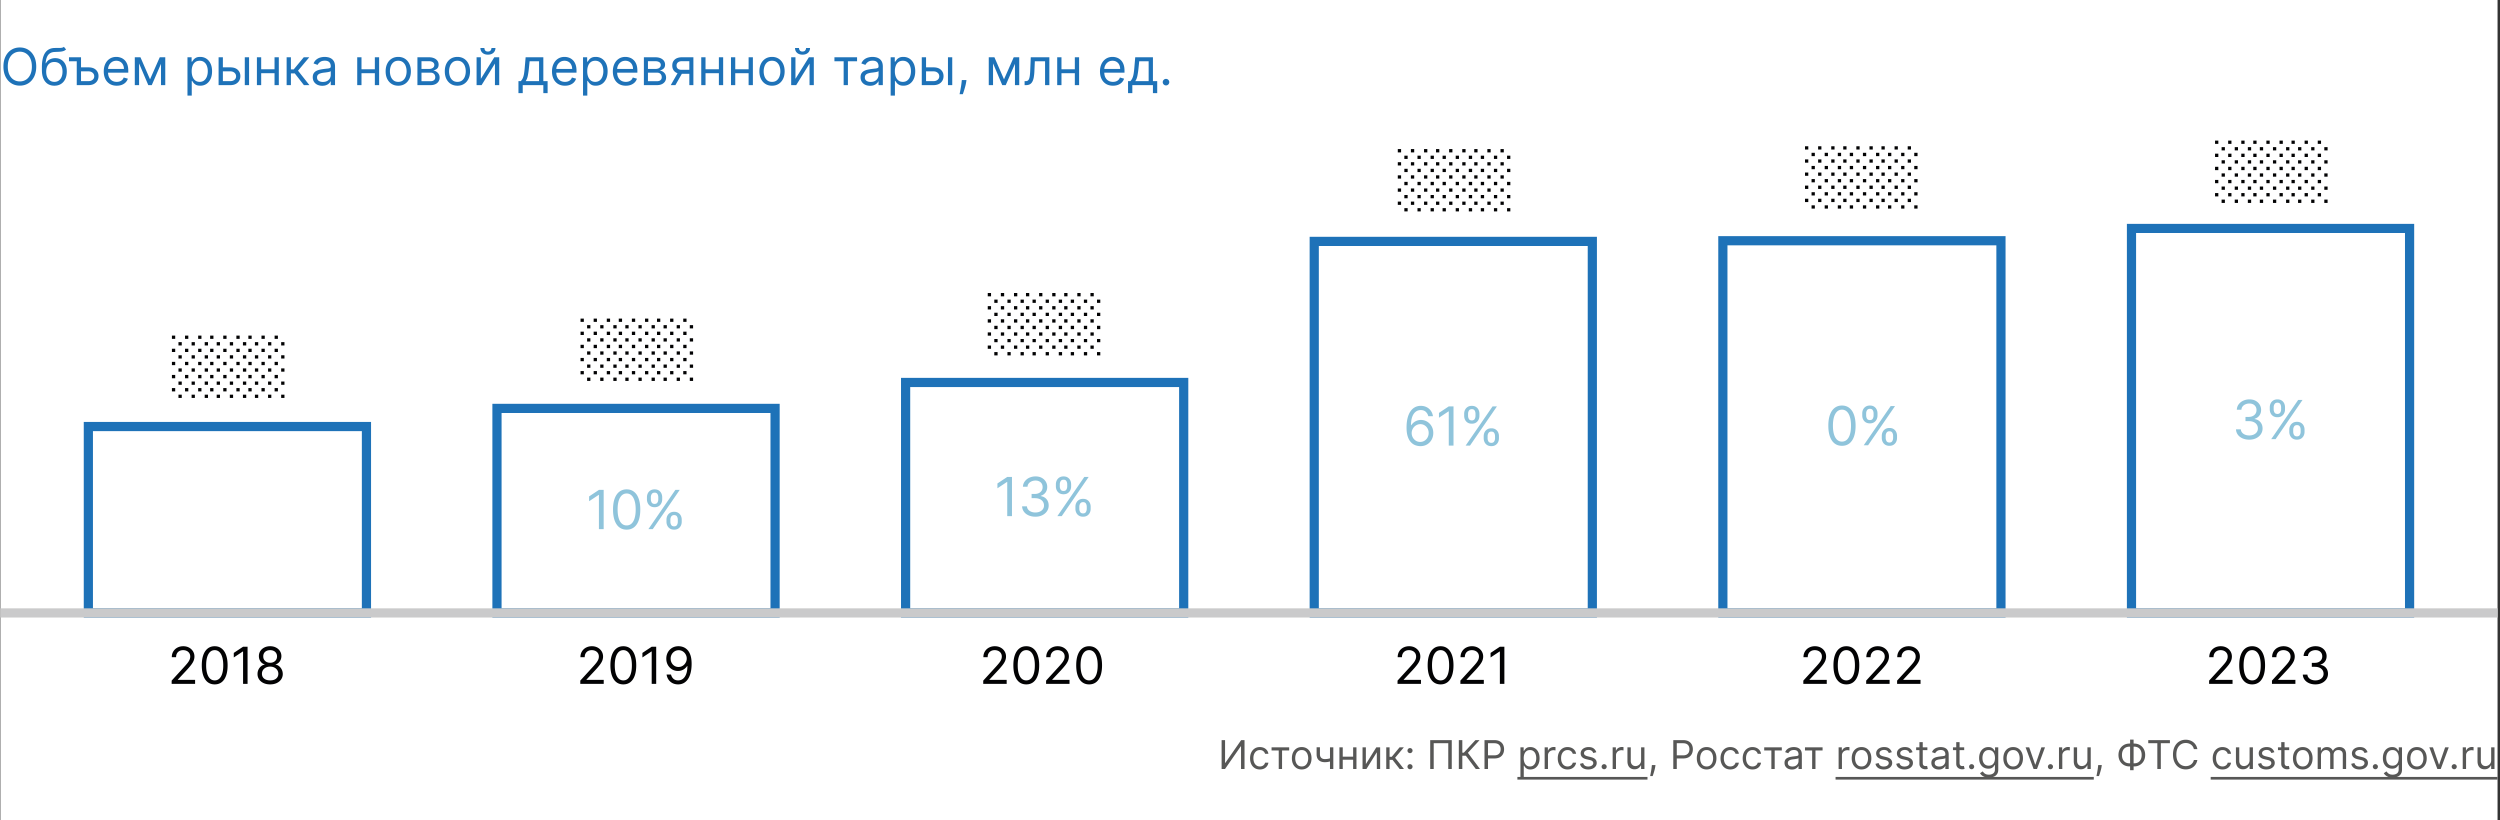
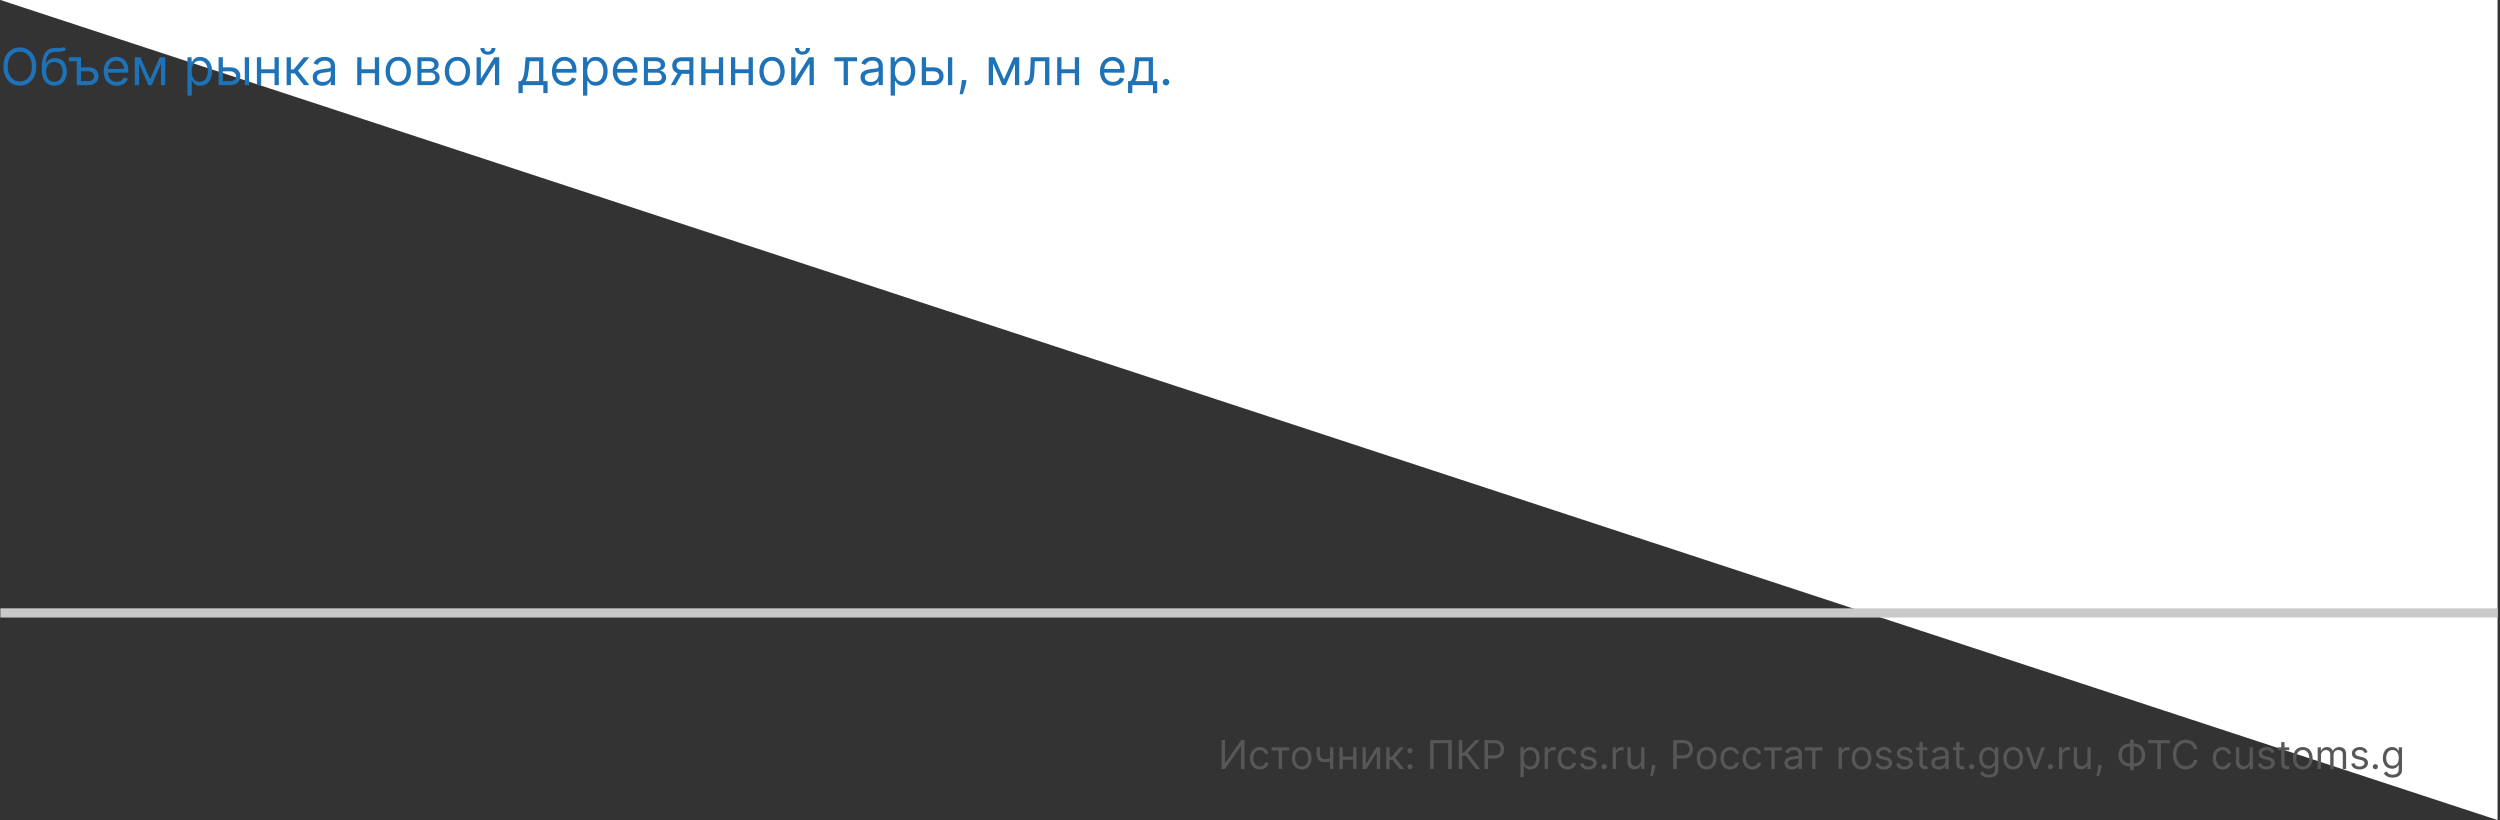
<svg xmlns="http://www.w3.org/2000/svg" fill="none" viewBox="0 0 881 289">
  <rect x="0" y="0" width="881" height="289" fill="#333333" stroke="none" />
  <g clip-path="url(#clip0_816_16941)">
-     <path fill="#fff" d="M.137 0h880v289h-880z" />
-     <path fill="#1E72B8" fill-rule="evenodd" d="M130.757 217.62H29.517v-68.937h101.24v68.937zm-3.24-3.24v-62.457h-94.76v62.457h94.76zM274.757 217.62h-101.24v-75.324h101.24v75.324zm-3.24-3.24v-68.844h-94.76v68.844h94.76zM418.757 217.62h-101.24v-84.449h101.24v84.449zm-3.24-3.24v-77.969h-94.76v77.969h94.76zM562.757 217.62h-101.24V83.442h101.24V217.62zm-3.24-3.24V86.682h-94.76V214.38h94.76zM706.757 217.62h-101.24V83.214h101.24V217.62zm-3.24-3.24V86.454h-94.76V214.38h94.76zM850.757 217.62h-101.24V78.88h101.24v138.74zm-3.24-3.24V82.12h-94.76v132.26h94.76z" clip-rule="evenodd" />
+     <path fill="#fff" d="M.137 0h880v289z" />
    <path fill="#1E72B8" d="M410.904 30.102c-.315 0-.586-.113-.812-.338a1.107 1.107 0 0 1-.339-.812c0-.316.113-.586.339-.812.226-.226.497-.339.812-.339.315 0 .586.113.812.339.226.226.339.496.339.812 0 .208-.054.4-.16.575a1.2 1.2 0 0 1-.416.422c-.17.102-.362.153-.575.153zM397.524 32.813v-4.22h.818c.2-.208.373-.434.518-.677.145-.243.27-.53.377-.863.111-.336.205-.745.281-1.227.077-.486.145-1.072.205-1.758l.332-3.886h6.239v8.412h1.508v4.218h-1.508V30h-7.262v2.813h-1.508zm2.531-4.22h4.73v-7.005h-3.324l-.255 2.48a27.784 27.784 0 0 1-.397 2.691c-.157.767-.409 1.379-.754 1.835zM392.212 30.205c-.946 0-1.762-.21-2.448-.627a4.205 4.205 0 0 1-1.579-1.764c-.366-.759-.55-1.64-.55-2.646s.184-1.892.55-2.66c.371-.77.886-1.372 1.547-1.802.665-.435 1.44-.652 2.327-.652.511 0 1.016.085 1.514.256.499.17.953.447 1.362.83.409.38.735.883.978 1.51.243.626.364 1.397.364 2.313v.64h-7.568v-1.305h6.034c0-.554-.111-1.048-.332-1.483a2.515 2.515 0 0 0-.933-1.029c-.401-.251-.874-.377-1.419-.377-.601 0-1.121.15-1.56.448a2.947 2.947 0 0 0-1.004 1.15c-.234.473-.351.98-.351 1.521v.87c0 .741.128 1.37.383 1.885.26.512.62.902 1.081 1.17.46.264.995.396 1.604.396.396 0 .754-.055 1.074-.166.324-.115.603-.285.837-.511.235-.23.416-.516.544-.857l1.457.41a3.23 3.23 0 0 1-.774 1.303c-.362.371-.809.66-1.342.87-.533.204-1.131.307-1.796.307zM379.128 24.4v1.407h-5.421V24.4h5.421zm-5.063-4.218V30h-1.508v-9.818h1.508zm6.213 0V30h-1.508v-9.818h1.508zM361.07 30v-1.406h.358c.294 0 .539-.058.735-.173.196-.12.354-.326.473-.62.124-.298.218-.711.282-1.24.068-.533.117-1.21.147-2.033l.179-4.346h6.545V30h-1.508v-8.412h-3.606l-.153 3.503a16.007 16.007 0 0 1-.217 2.128c-.107.61-.271 1.121-.493 1.535a2.252 2.252 0 0 1-.869.933c-.362.209-.816.313-1.361.313h-.512zM353.809 27.955l3.426-7.773h1.432L354.422 30h-1.227l-4.167-9.818h1.406l3.375 7.773zm-3.861-7.773V30h-1.509v-9.818h1.509zM357.67 30v-9.818h1.508V30h-1.508zM340.582 28.21l-.102.69a14.095 14.095 0 0 1-.333 1.56 29.256 29.256 0 0 1-.454 1.566c-.157.49-.287.88-.39 1.17h-1.15l.217-1.08c.09-.448.179-.948.269-1.502.093-.55.17-1.113.23-1.688l.076-.716h1.637zM326.136 23.736h2.813c1.15 0 2.03.292 2.639.875.61.584.915 1.324.915 2.219 0 .588-.137 1.122-.41 1.604-.272.477-.673.859-1.201 1.144-.529.281-1.176.422-1.943.422h-4.117v-9.818h1.509v8.412h2.608c.596 0 1.086-.158 1.47-.473.383-.316.575-.72.575-1.215 0-.52-.192-.944-.575-1.272-.384-.328-.874-.492-1.47-.492h-2.813v-1.406zM334.062 30v-9.818h1.509V30h-1.509zM313.863 33.682v-13.5h1.458v1.56h.179c.11-.171.264-.388.46-.652.2-.269.486-.508.856-.716.375-.213.883-.32 1.522-.32.826 0 1.555.207 2.186.62.63.413 1.123 1 1.476 1.758.354.758.531 1.653.531 2.684 0 1.04-.177 1.942-.531 2.704-.353.759-.843 1.347-1.47 1.764-.626.414-1.349.62-2.167.62-.63 0-1.135-.104-1.515-.313-.379-.213-.671-.453-.875-.722a9.254 9.254 0 0 1-.473-.678h-.128v5.19h-1.509zm1.483-8.591c0 .741.109 1.395.326 1.962.218.563.535 1.004.953 1.323.417.316.929.473 1.534.473.63 0 1.157-.166 1.579-.498.426-.337.745-.788.958-1.355.218-.571.326-1.206.326-1.905 0-.69-.106-1.313-.319-1.867-.209-.558-.526-.999-.953-1.323-.422-.328-.952-.492-1.591-.492-.614 0-1.13.156-1.547.467-.418.306-.733.737-.946 1.29-.213.55-.32 1.192-.32 1.925zM306.61 30.23a3.991 3.991 0 0 1-1.694-.351 2.906 2.906 0 0 1-1.208-1.03c-.298-.451-.448-.997-.448-1.636 0-.562.111-1.018.333-1.368.221-.354.518-.63.888-.83.371-.201.78-.35 1.228-.448.451-.102.905-.183 1.361-.243.597-.077 1.08-.134 1.451-.173.375-.042.648-.113.818-.21.175-.099.262-.27.262-.512v-.051c0-.63-.172-1.12-.517-1.47-.341-.35-.859-.524-1.554-.524-.72 0-1.284.157-1.693.473-.41.315-.697.652-.863 1.01l-1.432-.512c.255-.596.596-1.061 1.022-1.393a3.84 3.84 0 0 1 1.407-.703 5.837 5.837 0 0 1 1.508-.205c.316 0 .678.038 1.087.115.413.072.812.224 1.195.454.388.23.71.577.965 1.042.256.464.384 1.086.384 1.866V30h-1.509v-1.33h-.076a2.67 2.67 0 0 1-.512.684c-.238.243-.556.45-.952.62-.396.17-.88.256-1.451.256zm.23-1.355c.597 0 1.099-.117 1.509-.352a2.396 2.396 0 0 0 1.252-2.077v-1.38c-.064.076-.204.146-.421.21-.214.06-.461.113-.742.16a33.496 33.496 0 0 1-1.445.192 5.77 5.77 0 0 0-1.099.25c-.337.11-.609.278-.818.504-.205.222-.307.524-.307.908 0 .524.194.92.582 1.189.392.264.888.396 1.489.396zM294.053 21.588v-1.406h7.977v1.406h-3.222V30H297.3v-8.412h-3.247zM280.321 27.776l4.73-7.594h1.739V30h-1.509v-7.594L280.577 30h-1.765v-9.818h1.509v7.594zm3.733-10.867h1.406c0 .69-.238 1.255-.716 1.694-.477.439-1.125.658-1.943.658-.805 0-1.447-.22-1.924-.658-.473-.439-.709-1.004-.709-1.694h1.406c0 .332.091.624.275.876.187.251.505.377.952.377.448 0 .767-.126.959-.377.196-.252.294-.544.294-.876zM272.061 30.205c-.886 0-1.664-.211-2.333-.633-.665-.422-1.185-1.012-1.56-1.77-.371-.76-.556-1.646-.556-2.66 0-1.023.185-1.915.556-2.678.375-.763.895-1.355 1.56-1.777.669-.422 1.447-.633 2.333-.633.886 0 1.662.21 2.327.633.669.422 1.189 1.014 1.559 1.777.375.763.563 1.655.563 2.678 0 1.014-.188 1.9-.563 2.66-.37.758-.89 1.348-1.559 1.77-.665.422-1.441.633-2.327.633zm0-1.356c.673 0 1.227-.172 1.662-.517.435-.346.756-.8.965-1.362a5.208 5.208 0 0 0 .313-1.828c0-.656-.104-1.268-.313-1.834a3.091 3.091 0 0 0-.965-1.375c-.435-.35-.989-.524-1.662-.524-.673 0-1.227.175-1.662.524-.435.35-.756.808-.965 1.375a5.262 5.262 0 0 0-.313 1.834c0 .656.104 1.266.313 1.828.209.563.53 1.017.965 1.362.435.345.989.517 1.662.517zM264.167 24.4v1.407h-5.421V24.4h5.421zm-5.063-4.218V30h-1.508v-9.818h1.508zm6.213 0V30h-1.508v-9.818h1.508zM253.69 24.4v1.407h-5.42V24.4h5.42zm-5.062-4.218V30h-1.509v-9.818h1.509zm6.213 0V30h-1.509v-9.818h1.509zM242.918 30v-8.438h-2.608c-.588 0-1.05.137-1.387.41-.337.272-.505.647-.505 1.125 0 .468.151.837.454 1.105.307.269.726.403 1.259.403h3.171v1.406h-3.171c-.665 0-1.238-.117-1.719-.351a2.573 2.573 0 0 1-1.113-1.004c-.26-.439-.389-.959-.389-1.56 0-.605.136-1.124.409-1.56a2.65 2.65 0 0 1 1.169-1.003c.512-.234 1.119-.351 1.822-.351h4.04V30h-1.432zm-6.545 0l2.787-4.884h1.636L238.009 30h-1.636zM226.904 30v-9.818h4.015c1.056 0 1.896.239 2.518.716.622.477.933 1.108.933 1.892 0 .596-.177 1.059-.53 1.387-.354.324-.808.543-1.362.658.362.051.714.18 1.055.384.345.204.631.486.856.843.226.354.339.789.339 1.304 0 .503-.128.953-.383 1.35-.256.395-.623.709-1.1.939-.477.23-1.048.345-1.713.345h-4.628zm1.432-1.38h3.196c.52 0 .927-.124 1.221-.371.294-.248.441-.584.441-1.01 0-.508-.147-.906-.441-1.196-.294-.294-.701-.44-1.221-.44h-3.196v3.016zm0-4.322h2.583c.404 0 .752-.055 1.041-.166a1.47 1.47 0 0 0 .665-.486c.158-.213.237-.464.237-.754 0-.413-.173-.737-.518-.971-.345-.24-.82-.358-1.425-.358h-2.583v2.735zM220.544 30.205c-.946 0-1.762-.21-2.448-.627a4.205 4.205 0 0 1-1.579-1.764c-.366-.759-.549-1.64-.549-2.646s.183-1.892.549-2.66c.371-.77.887-1.372 1.547-1.802.665-.435 1.44-.652 2.327-.652.511 0 1.016.085 1.515.256.498.17.952.447 1.361.83.409.38.735.883.978 1.51.243.626.365 1.397.365 2.313v.64h-7.569v-1.305h6.034c0-.554-.11-1.048-.332-1.483a2.502 2.502 0 0 0-.933-1.029c-.401-.251-.874-.377-1.419-.377-.601 0-1.121.15-1.56.448a2.945 2.945 0 0 0-1.003 1.15c-.235.473-.352.98-.352 1.521v.87c0 .741.128 1.37.384 1.885.26.512.62.902 1.08 1.17.46.264.995.396 1.604.396a3.26 3.26 0 0 0 1.074-.166c.324-.115.603-.285.837-.511.235-.23.416-.516.544-.857l1.457.41a3.228 3.228 0 0 1-.773 1.303c-.362.371-.81.66-1.343.87-.532.204-1.131.307-1.796.307zM205.459 33.682v-13.5h1.457v1.56h.179c.111-.171.265-.388.461-.652.2-.269.485-.508.856-.716.375-.213.882-.32 1.521-.32.827 0 1.556.207 2.187.62.63.413 1.122 1 1.476 1.758.354.758.531 1.653.531 2.684 0 1.04-.177 1.942-.531 2.704-.354.759-.844 1.347-1.47 1.764-.627.414-1.349.62-2.167.62-.631 0-1.136-.104-1.515-.313-.379-.213-.671-.453-.876-.722a9.927 9.927 0 0 1-.473-.678h-.127v5.19h-1.509zm1.483-8.591c0 .741.109 1.395.326 1.962.217.563.535 1.004.952 1.323.418.316.929.473 1.534.473.631 0 1.157-.166 1.579-.498.426-.337.746-.788.959-1.355a5.325 5.325 0 0 0 .326-1.905c0-.69-.106-1.313-.32-1.867-.208-.558-.526-.999-.952-1.323-.422-.328-.952-.492-1.592-.492-.613 0-1.129.156-1.546.467-.418.306-.733.737-.946 1.29-.214.55-.32 1.192-.32 1.925zM199.099 30.205c-.946 0-1.762-.21-2.448-.627a4.205 4.205 0 0 1-1.579-1.764c-.367-.759-.55-1.64-.55-2.646s.183-1.892.55-2.66c.371-.77.886-1.372 1.547-1.802.665-.435 1.44-.652 2.327-.652.511 0 1.016.085 1.514.256.499.17.953.447 1.362.83.409.38.735.883.978 1.51.243.626.364 1.397.364 2.313v.64h-7.568v-1.305h6.034c0-.554-.111-1.048-.332-1.483a2.515 2.515 0 0 0-.933-1.029c-.401-.251-.874-.377-1.419-.377-.601 0-1.121.15-1.56.448a2.947 2.947 0 0 0-1.004 1.15c-.234.473-.351.98-.351 1.521v.87c0 .741.128 1.37.383 1.885.26.512.62.902 1.081 1.17.46.264.995.396 1.604.396.396 0 .754-.055 1.074-.166.324-.115.603-.285.837-.511.235-.23.416-.516.543-.857l1.458.41a3.23 3.23 0 0 1-.774 1.303c-.362.371-.809.66-1.342.87-.533.204-1.131.307-1.796.307zM182.702 32.813v-4.22h.818c.2-.208.373-.434.518-.677.144-.243.27-.53.377-.863.111-.336.204-.745.281-1.227.077-.486.145-1.072.205-1.758l.332-3.886h6.239v8.412h1.508v4.218h-1.508V30h-7.262v2.813h-1.508zm2.531-4.22h4.73v-7.005h-3.324l-.256 2.48a27.502 27.502 0 0 1-.396 2.691c-.157.767-.409 1.379-.754 1.835zM169.456 27.776l4.73-7.594h1.739V30h-1.509v-7.594L169.711 30h-1.764v-9.818h1.509v7.594zm3.733-10.867h1.406c0 .69-.239 1.255-.716 1.694-.477.439-1.125.658-1.943.658-.805 0-1.447-.22-1.924-.658-.473-.439-.71-1.004-.71-1.694h1.407c0 .332.091.624.274.876.188.251.505.377.953.377.447 0 .767-.126.959-.377.196-.252.294-.544.294-.876zM161.196 30.205c-.887 0-1.664-.211-2.333-.633-.665-.422-1.185-1.012-1.56-1.77-.371-.76-.556-1.646-.556-2.66 0-1.023.185-1.915.556-2.678.375-.763.895-1.355 1.56-1.777.669-.422 1.446-.633 2.333-.633.886 0 1.662.21 2.326.633.669.422 1.189 1.014 1.56 1.777.375.763.563 1.655.563 2.678 0 1.014-.188 1.9-.563 2.66-.371.758-.891 1.348-1.56 1.77-.664.422-1.44.633-2.326.633zm0-1.356c.673 0 1.227-.172 1.662-.517.434-.346.756-.8.965-1.362a5.208 5.208 0 0 0 .313-1.828c0-.656-.104-1.268-.313-1.834a3.099 3.099 0 0 0-.965-1.375c-.435-.35-.989-.524-1.662-.524-.674 0-1.228.175-1.662.524-.435.35-.757.808-.965 1.375a5.262 5.262 0 0 0-.314 1.834c0 .656.105 1.266.314 1.828.208.563.53 1.017.965 1.362.434.345.988.517 1.662.517zM147.1 30v-9.818h4.014c1.057 0 1.896.239 2.518.716.622.477.934 1.108.934 1.892 0 .596-.177 1.059-.531 1.387-.354.324-.808.543-1.362.658.363.051.714.18 1.055.384.345.204.631.486.857.843.226.354.338.789.338 1.304 0 .503-.127.953-.383 1.35-.256.395-.622.709-1.099.939-.478.23-1.049.345-1.714.345H147.1zm1.431-1.38h3.196c.52 0 .927-.124 1.221-.371.294-.248.441-.584.441-1.01 0-.508-.147-.906-.441-1.196-.294-.294-.701-.44-1.221-.44h-3.196v3.016zm0-4.322h2.583c.405 0 .752-.055 1.042-.166.289-.115.511-.277.664-.486.158-.213.237-.464.237-.754 0-.413-.173-.737-.518-.971-.345-.24-.82-.358-1.425-.358h-2.583v2.735zM140.348 30.205c-.886 0-1.664-.211-2.333-.633-.665-.422-1.185-1.012-1.56-1.77-.37-.76-.556-1.646-.556-2.66 0-1.023.186-1.915.556-2.678.375-.763.895-1.355 1.56-1.777.669-.422 1.447-.633 2.333-.633.886 0 1.662.21 2.327.633.669.422 1.189 1.014 1.559 1.777.375.763.563 1.655.563 2.678 0 1.014-.188 1.9-.563 2.66-.37.758-.89 1.348-1.559 1.77-.665.422-1.441.633-2.327.633zm0-1.356c.673 0 1.227-.172 1.662-.517.435-.346.756-.8.965-1.362a5.208 5.208 0 0 0 .313-1.828c0-.656-.104-1.268-.313-1.834a3.091 3.091 0 0 0-.965-1.375c-.435-.35-.989-.524-1.662-.524-.673 0-1.227.175-1.662.524-.435.35-.756.808-.965 1.375a5.262 5.262 0 0 0-.313 1.834c0 .656.104 1.266.313 1.828.209.563.53 1.017.965 1.362.435.345.989.517 1.662.517zM132.454 24.4v1.407h-5.421V24.4h5.421zm-5.063-4.218V30h-1.508v-9.818h1.508zm6.213 0V30h-1.508v-9.818h1.508zM113.567 30.23a3.991 3.991 0 0 1-1.694-.351 2.906 2.906 0 0 1-1.208-1.03c-.298-.451-.447-.997-.447-1.636 0-.562.11-1.018.332-1.368.222-.354.518-.63.888-.83.371-.201.78-.35 1.228-.448.451-.102.905-.183 1.361-.243.597-.077 1.08-.134 1.451-.173.375-.042.648-.113.818-.21.175-.099.262-.27.262-.512v-.051c0-.63-.172-1.12-.517-1.47-.341-.35-.859-.524-1.554-.524-.72 0-1.284.157-1.693.473-.41.315-.697.652-.863 1.01l-1.432-.512c.255-.596.596-1.061 1.023-1.393.43-.337.899-.571 1.406-.703a5.837 5.837 0 0 1 1.508-.205c.316 0 .678.038 1.087.115.413.072.812.224 1.195.454.388.23.71.577.965 1.042.256.464.384 1.086.384 1.866V30h-1.509v-1.33h-.076a2.67 2.67 0 0 1-.512.684c-.238.243-.556.45-.952.62-.396.17-.88.256-1.451.256zm.23-1.355c.597 0 1.1-.117 1.509-.352a2.396 2.396 0 0 0 1.252-2.077v-1.38c-.063.076-.204.146-.421.21-.214.06-.461.113-.742.16a32.81 32.81 0 0 1-1.445.192 5.77 5.77 0 0 0-1.099.25c-.337.11-.609.278-.818.504-.205.222-.307.524-.307.908 0 .524.194.92.582 1.189.392.264.888.396 1.489.396zM101.01 30v-9.818h1.508v4.27h.997l3.529-4.27h1.943l-3.963 4.73L109.038 30h-1.943l-3.222-4.142h-1.355V30h-1.508zM97.104 24.4v1.407h-5.42V24.4h5.42zm-5.062-4.218V30h-1.509v-9.818h1.509zm6.213 0V30h-1.509v-9.818h1.509zM78.337 23.736h2.813c1.15 0 2.03.292 2.64.875.609.584.914 1.324.914 2.219 0 .588-.137 1.122-.41 1.604-.272.477-.673.859-1.201 1.144-.529.281-1.176.422-1.943.422h-4.117v-9.818h1.509v8.412h2.608c.596 0 1.086-.158 1.47-.473.383-.316.575-.72.575-1.215 0-.52-.192-.944-.575-1.272-.384-.328-.874-.492-1.47-.492h-2.813v-1.406zM86.263 30v-9.818h1.509V30h-1.509zM66.064 33.682v-13.5h1.458v1.56h.179c.11-.171.264-.388.46-.652.2-.269.486-.508.857-.716.375-.213.882-.32 1.52-.32.828 0 1.556.207 2.187.62.63.413 1.123 1 1.477 1.758.353.758.53 1.653.53 2.684 0 1.04-.177 1.942-.53 2.704-.354.759-.844 1.347-1.47 1.764-.627.414-1.35.62-2.168.62-.63 0-1.135-.104-1.514-.313-.38-.213-.672-.453-.876-.722a9.68 9.68 0 0 1-.473-.678h-.128v5.19h-1.508zm1.483-8.591c0 .741.11 1.395.326 1.962.218.563.535 1.004.953 1.323.417.316.929.473 1.534.473.63 0 1.157-.166 1.579-.498.426-.337.746-.788.959-1.355a5.316 5.316 0 0 0 .326-1.905c0-.69-.107-1.313-.32-1.867-.209-.558-.526-.999-.953-1.323-.421-.328-.952-.492-1.591-.492-.614 0-1.13.156-1.547.467-.418.306-.733.737-.946 1.29-.213.55-.32 1.192-.32 1.925zM52.871 27.955l3.426-7.773h1.432L53.485 30h-1.227l-4.168-9.818h1.406l3.375 7.773zm-3.86-7.773V30h-1.509v-9.818h1.508zM56.731 30v-9.818h1.509V30h-1.509zM41.142 30.205c-.946 0-1.762-.21-2.448-.627a4.204 4.204 0 0 1-1.58-1.764c-.366-.759-.549-1.64-.549-2.646s.183-1.892.55-2.66c.37-.77.886-1.372 1.547-1.802.665-.435 1.44-.652 2.327-.652.51 0 1.016.085 1.514.256.499.17.953.447 1.362.83.409.38.735.883.978 1.51.243.626.364 1.397.364 2.313v.64H37.64v-1.305h6.034c0-.554-.11-1.048-.332-1.483a2.506 2.506 0 0 0-.934-1.029c-.4-.251-.873-.377-1.418-.377-.601 0-1.121.15-1.56.448-.435.294-.77.677-1.004 1.15a3.38 3.38 0 0 0-.351 1.521v.87c0 .741.128 1.37.383 1.885.26.512.62.902 1.08 1.17.46.264.995.396 1.605.396.396 0 .754-.055 1.074-.166.324-.115.603-.285.837-.511.235-.23.416-.516.543-.857l1.458.41a3.23 3.23 0 0 1-.774 1.303c-.362.371-.81.66-1.342.87-.533.204-1.131.307-1.796.307zM27.046 20.182v1.406H24.31v-1.406h2.736zm1.304 3.554h2.812c1.15 0 2.03.292 2.64.875.61.584.914 1.324.914 2.219 0 .588-.136 1.122-.409 1.604-.273.477-.673.859-1.202 1.144-.528.281-1.176.422-1.943.422h-4.116v-9.818h1.508v8.412h2.608c.597 0 1.087-.158 1.47-.473.384-.316.576-.72.576-1.215 0-.52-.192-.944-.575-1.272-.384-.328-.874-.492-1.47-.492H28.35v-1.406zM22.515 16.5l.767.92c-.298.29-.643.493-1.035.608a5.785 5.785 0 0 1-1.33.21c-.494.026-1.044.052-1.649.077-.681.026-1.246.192-1.694.499-.447.307-.792.75-1.035 1.33-.243.579-.399 1.29-.467 2.134h.128c.332-.613.793-1.065 1.38-1.355a4.223 4.223 0 0 1 1.893-.434c.767 0 1.457.179 2.07.537.614.358 1.1.888 1.458 1.591.358.703.537 1.57.537 2.602 0 1.027-.183 1.913-.55 2.659-.362.746-.871 1.32-1.527 1.726-.652.4-1.417.6-2.295.6-.878 0-1.647-.206-2.308-.62-.66-.417-1.174-1.035-1.54-1.853-.367-.823-.55-1.839-.55-3.05v-1.047c0-2.187.371-3.844 1.112-4.974.746-1.129 1.867-1.713 3.363-1.75.528-.018.999-.022 1.412-.014.414.009.774-.01 1.08-.057.308-.047.567-.16.78-.339zm-3.349 12.35c.592 0 1.102-.15 1.528-.448.43-.298.76-.718.99-1.26.23-.545.346-1.186.346-1.923 0-.716-.117-1.326-.352-1.828-.23-.503-.56-.887-.99-1.15-.431-.265-.947-.397-1.547-.397-.44 0-.834.074-1.183.223-.35.15-.648.37-.895.659a3.09 3.09 0 0 0-.575 1.06 5.015 5.015 0 0 0-.211 1.433c0 1.1.258 1.98.773 2.64.516.66 1.221.99 2.116.99zM12.768 23.454c0 1.381-.25 2.574-.748 3.58-.499 1.006-1.183 1.781-2.052 2.327-.87.545-1.862.818-2.979.818-1.116 0-2.11-.273-2.979-.818-.869-.546-1.553-1.321-2.051-2.327-.499-1.006-.748-2.199-.748-3.58 0-1.38.249-2.573.748-3.579.498-1.006 1.182-1.781 2.051-2.327.87-.545 1.863-.818 2.98-.818 1.116 0 2.108.273 2.978.818.87.546 1.553 1.321 2.052 2.327.498 1.006.748 2.199.748 3.58zm-1.535 0c0-1.133-.19-2.09-.569-2.87-.374-.78-.884-1.37-1.527-1.77-.64-.4-1.355-.6-2.148-.6-.793 0-1.51.2-2.154.6-.64.4-1.148.99-1.528 1.77-.375.78-.562 1.737-.562 2.87 0 1.134.187 2.09.562 2.87.38.78.889 1.37 1.528 1.771.643.4 1.361.601 2.154.601.793 0 1.509-.2 2.148-.6.643-.401 1.152-.992 1.527-1.771.38-.78.57-1.737.57-2.87z" />
-     <path fill="#020203" d="M95.2 241.179c-.877 0-1.653-.156-2.326-.467-.669-.315-1.191-.748-1.566-1.297a3.261 3.261 0 0 1-.556-1.892 3.478 3.478 0 0 1 1.234-2.717c.387-.32.82-.522 1.297-.607v-.077a2.525 2.525 0 0 1-1.496-1.055 3.194 3.194 0 0 1-.55-1.86 3.16 3.16 0 0 1 .506-1.783c.34-.524.81-.938 1.406-1.24.6-.303 1.285-.454 2.052-.454.758 0 1.436.151 2.032.454a3.553 3.553 0 0 1 1.407 1.24c.345.524.52 1.119.524 1.783a3.24 3.24 0 0 1-.57 1.86c-.37.542-.862.893-1.476 1.055v.077c.473.085.9.287 1.279.607.379.315.681.71.907 1.183.226.468.341.98.346 1.534a3.308 3.308 0 0 1-.576 1.892c-.375.549-.897.982-1.566 1.297-.665.311-1.434.467-2.307.467zm0-1.406c.593 0 1.104-.096 1.535-.288.43-.192.763-.462.997-.812.234-.349.354-.758.358-1.227a2.354 2.354 0 0 0-.384-1.31 2.594 2.594 0 0 0-1.029-.895c-.43-.218-.922-.326-1.476-.326-.558 0-1.057.108-1.496.326a2.594 2.594 0 0 0-1.03.895 2.307 2.307 0 0 0-.364 1.31c-.004.469.11.878.34 1.227.234.35.568.62 1.003.812.434.192.95.288 1.547.288zm0-6.213c.47 0 .885-.094 1.247-.282.367-.187.654-.449.863-.786.209-.336.315-.731.32-1.182-.005-.444-.109-.829-.313-1.157a2.028 2.028 0 0 0-.85-.767c-.363-.184-.785-.275-1.266-.275-.49 0-.919.091-1.285.275-.367.179-.65.434-.85.767-.2.328-.299.713-.294 1.157-.005.451.096.846.3 1.182.209.337.497.599.863.786.367.188.788.282 1.266.282zM87.243 227.909V241h-1.585v-11.429h-.077l-3.196 2.122v-1.611l3.272-2.173h1.586zM75.66 241.179c-.963 0-1.783-.262-2.46-.786-.678-.529-1.196-1.294-1.554-2.295-.358-1.006-.537-2.22-.537-3.643 0-1.415.18-2.623.537-3.625.362-1.005.882-1.772 1.56-2.301.681-.533 1.5-.799 2.454-.799.955 0 1.77.266 2.448.799.682.529 1.202 1.296 1.56 2.301.362 1.002.543 2.21.543 3.625 0 1.423-.179 2.637-.537 3.643-.358 1.001-.875 1.766-1.553 2.295-.677.524-1.498.786-2.46.786zm0-1.406c.955 0 1.696-.461 2.225-1.381.528-.92.792-2.233.792-3.937 0-1.134-.121-2.099-.364-2.896-.239-.797-.584-1.404-1.035-1.822a2.288 2.288 0 0 0-1.618-.626c-.946 0-1.685.466-2.218 1.4-.532.929-.799 2.243-.799 3.944 0 1.133.12 2.096.358 2.889.239.792.582 1.395 1.03 1.809.451.413.994.62 1.63.62zM60.492 241v-1.151l4.321-4.73c.507-.554.925-1.035 1.253-1.444.328-.414.57-.801.728-1.164.162-.366.243-.75.243-1.15 0-.46-.11-.859-.332-1.196a2.157 2.157 0 0 0-.895-.779 2.89 2.89 0 0 0-1.278-.275c-.503 0-.942.104-1.317.313-.37.205-.658.492-.863.863-.2.371-.3.805-.3 1.304h-1.509c0-.767.177-1.44.53-2.02a3.684 3.684 0 0 1 1.445-1.355c.614-.324 1.302-.486 2.065-.486.767 0 1.447.162 2.039.486a3.66 3.66 0 0 1 1.393 1.31c.337.55.505 1.161.505 1.835 0 .481-.087.952-.262 1.412-.17.456-.468.966-.895 1.528-.421.558-1.007 1.24-1.757 2.046l-2.94 3.144v.103h6.085V241h-8.26zM239.175 227.73a4.691 4.691 0 0 1 1.611.307c.537.2 1.027.533 1.47.997.443.46.799 1.089 1.068 1.886.268.797.402 1.796.402 2.998 0 1.163-.111 2.196-.332 3.1-.217.899-.533 1.657-.946 2.275-.409.618-.908 1.087-1.496 1.407-.584.319-1.244.479-1.981.479-.733 0-1.387-.145-1.963-.435a3.846 3.846 0 0 1-1.406-1.221 4.261 4.261 0 0 1-.697-1.821h1.56c.141.601.42 1.097.837 1.489.422.388.978.582 1.669.582 1.01 0 1.806-.441 2.39-1.323.588-.883.882-2.129.882-3.74h-.102a4.024 4.024 0 0 1-.85.927 3.758 3.758 0 0 1-2.372.812c-.75 0-1.438-.186-2.064-.556a4.223 4.223 0 0 1-1.496-1.541c-.371-.656-.556-1.406-.556-2.25 0-.801.179-1.534.537-2.199a4.155 4.155 0 0 1 1.521-1.598c.656-.396 1.428-.588 2.314-.575zm0 1.406a2.69 2.69 0 0 0-1.451.403 2.89 2.89 0 0 0-1.016 1.074 3.029 3.029 0 0 0-.371 1.489c0 .546.119 1.042.358 1.49.243.443.573.796.991 1.061.422.26.901.39 1.438.39a2.71 2.71 0 0 0 1.131-.237c.35-.162.655-.381.914-.658.265-.282.471-.599.62-.953.15-.358.224-.731.224-1.118 0-.512-.123-.991-.371-1.439a2.938 2.938 0 0 0-1.009-1.086 2.618 2.618 0 0 0-1.458-.416zM231.243 227.909V241h-1.586v-11.429h-.076l-3.196 2.122v-1.611l3.272-2.173h1.586zM219.66 241.179c-.963 0-1.783-.262-2.461-.786-.677-.529-1.195-1.294-1.553-2.295-.358-1.006-.537-2.22-.537-3.643 0-1.415.179-2.623.537-3.625.362-1.005.882-1.772 1.56-2.301.682-.533 1.5-.799 2.454-.799.955 0 1.771.266 2.448.799.682.529 1.202 1.296 1.56 2.301.362 1.002.543 2.21.543 3.625 0 1.423-.179 2.637-.537 3.643-.357 1.001-.875 1.766-1.553 2.295-.677.524-1.498.786-2.461.786zm0-1.406c.955 0 1.696-.461 2.225-1.381.528-.92.792-2.233.792-3.937 0-1.134-.121-2.099-.364-2.896-.239-.797-.584-1.404-1.036-1.822a2.286 2.286 0 0 0-1.617-.626c-.946 0-1.685.466-2.218 1.4-.532.929-.799 2.243-.799 3.944 0 1.133.12 2.096.358 2.889.239.792.582 1.395 1.029 1.809.452.413.995.62 1.63.62zM204.492 241v-1.151l4.321-4.73c.507-.554.925-1.035 1.253-1.444.328-.414.571-.801.729-1.164.161-.366.242-.75.242-1.15 0-.46-.11-.859-.332-1.196a2.157 2.157 0 0 0-.895-.779 2.888 2.888 0 0 0-1.278-.275c-.503 0-.942.104-1.317.313a2.159 2.159 0 0 0-.863.863c-.2.371-.3.805-.3 1.304h-1.509c0-.767.177-1.44.531-2.02a3.68 3.68 0 0 1 1.444-1.355c.614-.324 1.302-.486 2.065-.486.767 0 1.447.162 2.039.486a3.655 3.655 0 0 1 1.393 1.31c.337.55.505 1.161.505 1.835 0 .481-.087.952-.262 1.412-.17.456-.468.966-.895 1.528-.421.558-1.007 1.24-1.757 2.046l-2.941 3.144v.103h6.085V241h-8.258zM383.808 241.179c-.963 0-1.783-.262-2.46-.786-.678-.529-1.196-1.294-1.554-2.295-.358-1.006-.537-2.22-.537-3.643 0-1.415.179-2.623.537-3.625.362-1.005.882-1.772 1.56-2.301.682-.533 1.5-.799 2.454-.799.955 0 1.771.266 2.449.799.681.529 1.201 1.296 1.559 2.301.362 1.002.544 2.21.544 3.625 0 1.423-.179 2.637-.537 3.643-.358 1.001-.876 1.766-1.554 2.295-.677.524-1.497.786-2.461.786zm0-1.406c.955 0 1.696-.461 2.225-1.381.528-.92.793-2.233.793-3.937 0-1.134-.122-2.099-.365-2.896-.238-.797-.584-1.404-1.035-1.822a2.29 2.29 0 0 0-1.618-.626c-.946 0-1.685.466-2.218 1.4-.532.929-.799 2.243-.799 3.944 0 1.133.12 2.096.358 2.889.239.792.582 1.395 1.029 1.809.452.413.996.62 1.63.62zM368.64 241v-1.151l4.321-4.73c.507-.554.925-1.035 1.253-1.444.328-.414.571-.801.729-1.164.162-.366.243-.75.243-1.15 0-.46-.111-.859-.333-1.196a2.151 2.151 0 0 0-.895-.779 2.888 2.888 0 0 0-1.278-.275c-.503 0-.942.104-1.317.313a2.159 2.159 0 0 0-.863.863c-.2.371-.3.805-.3 1.304h-1.509c0-.767.177-1.44.531-2.02a3.687 3.687 0 0 1 1.444-1.355c.614-.324 1.302-.486 2.065-.486.767 0 1.447.162 2.039.486a3.665 3.665 0 0 1 1.394 1.31 3.45 3.45 0 0 1 .505 1.835c0 .481-.088.952-.263 1.412-.17.456-.468.966-.894 1.528-.422.558-1.008 1.24-1.758 2.046l-2.941 3.144v.103h6.086V241h-8.259zM361.66 241.179c-.963 0-1.783-.262-2.461-.786-.677-.529-1.195-1.294-1.553-2.295-.358-1.006-.537-2.22-.537-3.643 0-1.415.179-2.623.537-3.625.362-1.005.882-1.772 1.559-2.301.682-.533 1.5-.799 2.455-.799.955 0 1.771.266 2.448.799.682.529 1.202 1.296 1.56 2.301.362 1.002.543 2.21.543 3.625 0 1.423-.179 2.637-.537 3.643-.358 1.001-.875 1.766-1.553 2.295-.678.524-1.498.786-2.461.786zm0-1.406c.955 0 1.696-.461 2.224-1.381.529-.92.793-2.233.793-3.937 0-1.134-.121-2.099-.364-2.896-.239-.797-.584-1.404-1.036-1.822a2.286 2.286 0 0 0-1.617-.626c-.946 0-1.685.466-2.218 1.4-.533.929-.799 2.243-.799 3.944 0 1.133.119 2.096.358 2.889.239.792.582 1.395 1.029 1.809.452.413.995.62 1.63.62zM346.492 241v-1.151l4.321-4.73a30.68 30.68 0 0 0 1.253-1.444c.328-.414.571-.801.728-1.164.162-.366.243-.75.243-1.15 0-.46-.111-.859-.332-1.196a2.164 2.164 0 0 0-.895-.779 2.892 2.892 0 0 0-1.279-.275c-.502 0-.941.104-1.316.313a2.153 2.153 0 0 0-.863.863c-.2.371-.301.805-.301 1.304h-1.508c0-.767.177-1.44.53-2.02a3.69 3.69 0 0 1 1.445-1.355c.614-.324 1.302-.486 2.065-.486.767 0 1.446.162 2.039.486a3.663 3.663 0 0 1 1.393 1.31c.337.55.505 1.161.505 1.835 0 .481-.087.952-.262 1.412-.17.456-.469.966-.895 1.528-.422.558-1.008 1.24-1.758 2.046l-2.94 3.144v.103h6.085V241h-8.258zM530.141 227.909V241h-1.586v-11.429h-.076l-3.196 2.122v-1.611l3.272-2.173h1.586zM514.64 241v-1.151l4.321-4.73c.507-.554.925-1.035 1.253-1.444.328-.414.571-.801.729-1.164.162-.366.243-.75.243-1.15 0-.46-.111-.859-.333-1.196a2.151 2.151 0 0 0-.895-.779 2.888 2.888 0 0 0-1.278-.275c-.503 0-.942.104-1.317.313a2.159 2.159 0 0 0-.863.863c-.2.371-.3.805-.3 1.304h-1.509c0-.767.177-1.44.531-2.02a3.687 3.687 0 0 1 1.444-1.355c.614-.324 1.302-.486 2.065-.486.767 0 1.447.162 2.039.486a3.665 3.665 0 0 1 1.394 1.31 3.45 3.45 0 0 1 .505 1.835c0 .481-.088.952-.263 1.412-.17.456-.468.966-.894 1.528-.422.558-1.008 1.24-1.758 2.046l-2.941 3.144v.103h6.086V241h-8.259zM507.66 241.179c-.963 0-1.783-.262-2.461-.786-.677-.529-1.195-1.294-1.553-2.295-.358-1.006-.537-2.22-.537-3.643 0-1.415.179-2.623.537-3.625.362-1.005.882-1.772 1.559-2.301.682-.533 1.5-.799 2.455-.799.955 0 1.771.266 2.448.799.682.529 1.202 1.296 1.56 2.301.362 1.002.543 2.21.543 3.625 0 1.423-.179 2.637-.537 3.643-.358 1.001-.875 1.766-1.553 2.295-.678.524-1.498.786-2.461.786zm0-1.406c.955 0 1.696-.461 2.224-1.381.529-.92.793-2.233.793-3.937 0-1.134-.121-2.099-.364-2.896-.239-.797-.584-1.404-1.036-1.822a2.286 2.286 0 0 0-1.617-.626c-.946 0-1.685.466-2.218 1.4-.533.929-.799 2.243-.799 3.944 0 1.133.119 2.096.358 2.889.239.792.582 1.395 1.029 1.809.452.413.995.62 1.63.62zM492.492 241v-1.151l4.321-4.73a30.68 30.68 0 0 0 1.253-1.444c.328-.414.571-.801.728-1.164.162-.366.243-.75.243-1.15 0-.46-.111-.859-.332-1.196a2.164 2.164 0 0 0-.895-.779 2.892 2.892 0 0 0-1.279-.275c-.502 0-.941.104-1.316.313a2.153 2.153 0 0 0-.863.863c-.2.371-.301.805-.301 1.304h-1.508c0-.767.177-1.44.53-2.02a3.69 3.69 0 0 1 1.445-1.355c.614-.324 1.302-.486 2.065-.486.767 0 1.446.162 2.039.486a3.663 3.663 0 0 1 1.393 1.31c.337.55.505 1.161.505 1.835 0 .481-.087.952-.262 1.412-.17.456-.469.966-.895 1.528-.422.558-1.008 1.24-1.758 2.046l-2.94 3.144v.103h6.085V241h-8.258zM668.539 241v-1.151l4.321-4.73c.507-.554.924-1.035 1.252-1.444.329-.414.571-.801.729-1.164.162-.366.243-.75.243-1.15 0-.46-.111-.859-.332-1.196a2.164 2.164 0 0 0-.895-.779 2.895 2.895 0 0 0-1.279-.275c-.502 0-.941.104-1.316.313a2.153 2.153 0 0 0-.863.863c-.201.371-.301.805-.301 1.304h-1.508c0-.767.177-1.44.53-2.02a3.683 3.683 0 0 1 1.445-1.355c.613-.324 1.302-.486 2.064-.486.768 0 1.447.162 2.04.486a3.663 3.663 0 0 1 1.393 1.31c.337.55.505 1.161.505 1.835 0 .481-.087.952-.262 1.412-.171.456-.469.966-.895 1.528-.422.558-1.008 1.24-1.758 2.046l-2.94 3.144v.103h6.085V241h-8.258zM657.64 241v-1.151l4.321-4.73c.507-.554.925-1.035 1.253-1.444.328-.414.571-.801.729-1.164.162-.366.243-.75.243-1.15 0-.46-.111-.859-.333-1.196a2.151 2.151 0 0 0-.895-.779 2.888 2.888 0 0 0-1.278-.275c-.503 0-.942.104-1.317.313a2.159 2.159 0 0 0-.863.863c-.2.371-.3.805-.3 1.304h-1.509c0-.767.177-1.44.531-2.02a3.687 3.687 0 0 1 1.444-1.355c.614-.324 1.302-.486 2.065-.486.767 0 1.447.162 2.039.486a3.665 3.665 0 0 1 1.394 1.31 3.45 3.45 0 0 1 .505 1.835c0 .481-.088.952-.263 1.412-.17.456-.468.966-.894 1.528-.422.558-1.008 1.24-1.758 2.046l-2.941 3.144v.103h6.086V241h-8.259zM650.66 241.179c-.963 0-1.783-.262-2.461-.786-.677-.529-1.195-1.294-1.553-2.295-.358-1.006-.537-2.22-.537-3.643 0-1.415.179-2.623.537-3.625.362-1.005.882-1.772 1.559-2.301.682-.533 1.5-.799 2.455-.799.955 0 1.771.266 2.448.799.682.529 1.202 1.296 1.56 2.301.362 1.002.543 2.21.543 3.625 0 1.423-.179 2.637-.537 3.643-.358 1.001-.875 1.766-1.553 2.295-.678.524-1.498.786-2.461.786zm0-1.406c.955 0 1.696-.461 2.224-1.381.529-.92.793-2.233.793-3.937 0-1.134-.121-2.099-.364-2.896-.239-.797-.584-1.404-1.036-1.822a2.286 2.286 0 0 0-1.617-.626c-.946 0-1.685.466-2.218 1.4-.533.929-.799 2.243-.799 3.944 0 1.133.119 2.096.358 2.889.239.792.582 1.395 1.029 1.809.452.413.995.62 1.63.62zM635.492 241v-1.151l4.321-4.73a30.68 30.68 0 0 0 1.253-1.444c.328-.414.571-.801.728-1.164.162-.366.243-.75.243-1.15 0-.46-.111-.859-.332-1.196a2.164 2.164 0 0 0-.895-.779 2.892 2.892 0 0 0-1.279-.275c-.502 0-.941.104-1.316.313a2.153 2.153 0 0 0-.863.863c-.2.371-.301.805-.301 1.304h-1.508c0-.767.177-1.44.53-2.02a3.69 3.69 0 0 1 1.445-1.355c.614-.324 1.302-.486 2.065-.486.767 0 1.446.162 2.039.486a3.663 3.663 0 0 1 1.393 1.31c.337.55.505 1.161.505 1.835 0 .481-.087.952-.262 1.412-.17.456-.469.966-.895 1.528-.422.558-1.008 1.24-1.758 2.046l-2.94 3.144v.103h6.085V241h-8.258zM815.962 241.179c-.844 0-1.596-.145-2.256-.435-.657-.289-1.179-.692-1.566-1.208a3.245 3.245 0 0 1-.627-1.809h1.611a1.9 1.9 0 0 0 .435 1.093 2.5 2.5 0 0 0 1.003.703c.414.167.872.25 1.374.25.563 0 1.062-.098 1.496-.294a2.456 2.456 0 0 0 1.023-.818c.247-.35.371-.755.371-1.215 0-.482-.12-.906-.358-1.272-.239-.371-.588-.661-1.049-.869-.46-.209-1.022-.314-1.687-.314h-1.048v-1.406h1.048c.52 0 .976-.094 1.368-.281.396-.188.705-.452.927-.793.226-.341.338-.741.338-1.201 0-.444-.098-.829-.294-1.157a2.01 2.01 0 0 0-.831-.767c-.353-.184-.771-.275-1.252-.275a3.31 3.31 0 0 0-1.279.249 2.38 2.38 0 0 0-.971.71 1.838 1.838 0 0 0-.409 1.112h-1.535a3.128 3.128 0 0 1 .62-1.803c.388-.52.895-.924 1.522-1.214a4.91 4.91 0 0 1 2.077-.435c.81 0 1.504.164 2.084.492a3.46 3.46 0 0 1 1.336 1.285c.311.533.467 1.108.467 1.726 0 .737-.194 1.366-.582 1.886-.384.519-.906.88-1.566 1.08v.102c.827.136 1.472.488 1.937 1.055.464.562.696 1.259.696 2.09 0 .712-.194 1.351-.581 1.918-.384.562-.908 1.005-1.573 1.329-.665.324-1.421.486-2.269.486zM800.64 241v-1.151l4.321-4.73c.507-.554.925-1.035 1.253-1.444.328-.414.571-.801.729-1.164.162-.366.243-.75.243-1.15 0-.46-.111-.859-.333-1.196a2.151 2.151 0 0 0-.895-.779 2.888 2.888 0 0 0-1.278-.275c-.503 0-.942.104-1.317.313a2.159 2.159 0 0 0-.863.863c-.2.371-.3.805-.3 1.304h-1.509c0-.767.177-1.44.531-2.02a3.687 3.687 0 0 1 1.444-1.355c.614-.324 1.302-.486 2.065-.486.767 0 1.447.162 2.039.486a3.665 3.665 0 0 1 1.394 1.31 3.45 3.45 0 0 1 .505 1.835c0 .481-.088.952-.263 1.412-.17.456-.468.966-.894 1.528-.422.558-1.008 1.24-1.758 2.046l-2.941 3.144v.103h6.086V241h-8.259zM793.66 241.179c-.963 0-1.783-.262-2.461-.786-.677-.529-1.195-1.294-1.553-2.295-.358-1.006-.537-2.22-.537-3.643 0-1.415.179-2.623.537-3.625.362-1.005.882-1.772 1.559-2.301.682-.533 1.5-.799 2.455-.799.955 0 1.771.266 2.448.799.682.529 1.202 1.296 1.56 2.301.362 1.002.543 2.21.543 3.625 0 1.423-.179 2.637-.537 3.643-.358 1.001-.875 1.766-1.553 2.295-.678.524-1.498.786-2.461.786zm0-1.406c.955 0 1.696-.461 2.224-1.381.529-.92.793-2.233.793-3.937 0-1.134-.121-2.099-.364-2.896-.239-.797-.584-1.404-1.036-1.822a2.286 2.286 0 0 0-1.617-.626c-.946 0-1.685.466-2.218 1.4-.533.929-.799 2.243-.799 3.944 0 1.133.119 2.096.358 2.889.239.792.582 1.395 1.029 1.809.452.413.995.62 1.63.62zM778.492 241v-1.151l4.321-4.73a30.68 30.68 0 0 0 1.253-1.444c.328-.414.571-.801.728-1.164.162-.366.243-.75.243-1.15 0-.46-.111-.859-.332-1.196a2.164 2.164 0 0 0-.895-.779 2.892 2.892 0 0 0-1.279-.275c-.502 0-.941.104-1.316.313a2.153 2.153 0 0 0-.863.863c-.2.371-.301.805-.301 1.304h-1.508c0-.767.177-1.44.53-2.02a3.69 3.69 0 0 1 1.445-1.355c.614-.324 1.302-.486 2.065-.486.767 0 1.446.162 2.039.486a3.663 3.663 0 0 1 1.393 1.31c.337.55.505 1.161.505 1.835 0 .481-.087.952-.262 1.412-.17.456-.469.966-.895 1.528-.422.558-1.008 1.24-1.758 2.046l-2.94 3.144v.103h6.085V241h-8.258z" />
-     <path fill="#8FC4DB" d="M234.866 183.867v-.729c0-.503.103-.965.31-1.383.212-.423.518-.76.918-1.012.405-.256.895-.385 1.471-.385.585 0 1.075.129 1.471.385.396.252.695.589.897 1.012.203.418.304.88.304 1.383v.729c0 .504-.104.967-.311 1.39a2.442 2.442 0 0 1-.904 1.012c-.396.252-.881.378-1.457.378-.585 0-1.077-.126-1.478-.378a2.501 2.501 0 0 1-.911-1.012 3.118 3.118 0 0 1-.31-1.39zm1.376-.729v.729c0 .418.099.794.297 1.127.198.328.54.492 1.026.492.472 0 .805-.164.998-.492.198-.333.297-.709.297-1.127v-.729c0-.418-.094-.791-.283-1.12-.189-.333-.526-.499-1.012-.499-.472 0-.812.166-1.019.499a2.097 2.097 0 0 0-.304 1.12zm-8.258-7.179v-.728c0-.504.103-.965.31-1.384.212-.422.518-.76.918-1.012.405-.256.895-.384 1.471-.384.585 0 1.075.128 1.471.384.395.252.695.59.897 1.012.202.419.304.88.304 1.384v.728c0 .504-.104.967-.311 1.39a2.443 2.443 0 0 1-.904 1.012c-.396.252-.881.378-1.457.378-.585 0-1.078-.126-1.478-.378a2.495 2.495 0 0 1-.911-1.012 3.118 3.118 0 0 1-.31-1.39zm1.376-.728v.728c0 .419.099.794.297 1.127.198.328.54.493 1.026.493.472 0 .805-.165.998-.493.198-.333.297-.708.297-1.127v-.728c0-.419-.094-.792-.283-1.12-.189-.333-.526-.5-1.012-.5-.473 0-.812.167-1.019.5a2.092 2.092 0 0 0-.304 1.12zm-.863 11.227l9.5-13.818h1.538l-9.5 13.818h-1.538zM220.834 186.647c-1.017 0-1.882-.277-2.598-.83-.715-.558-1.261-1.365-1.639-2.422-.378-1.062-.567-2.344-.567-3.846 0-1.494.189-2.769.567-3.826.382-1.061.931-1.871 1.646-2.429.72-.562 1.583-.843 2.591-.843 1.008 0 1.869.281 2.584.843.72.558 1.269 1.368 1.646 2.429.383 1.057.574 2.332.574 3.826 0 1.502-.189 2.784-.567 3.846-.378 1.057-.924 1.864-1.639 2.422-.716.553-1.581.83-2.598.83zm0-1.485c1.008 0 1.79-.485 2.348-1.457.558-.972.837-2.357.837-4.156 0-1.197-.129-2.215-.385-3.057-.252-.841-.616-1.482-1.093-1.923a2.415 2.415 0 0 0-1.707-.661c-.999 0-1.779.493-2.341 1.478-.563.98-.844 2.368-.844 4.163 0 1.196.126 2.213.378 3.05.252.836.614 1.473 1.086 1.909.477.436 1.051.654 1.721.654zM212.733 172.64v13.818h-1.673v-12.064h-.081l-3.374 2.24v-1.7l3.455-2.294h1.673zM806.751 152.159v-.729c0-.503.104-.964.311-1.383.211-.423.517-.76.917-1.012.405-.256.895-.384 1.471-.384.585 0 1.075.128 1.471.384.396.252.695.589.897 1.012.203.419.304.88.304 1.383v.729c0 .504-.103.967-.31 1.39a2.452 2.452 0 0 1-.905 1.012c-.395.252-.881.378-1.457.378-.585 0-1.077-.126-1.478-.378a2.499 2.499 0 0 1-.91-1.012 3.119 3.119 0 0 1-.311-1.39zm1.377-.729v.729c0 .418.099.794.297 1.127.197.328.539.492 1.025.492.472 0 .805-.164.999-.492.198-.333.297-.709.297-1.127v-.729c0-.418-.095-.791-.284-1.12-.189-.332-.526-.499-1.012-.499-.472 0-.812.167-1.019.499a2.096 2.096 0 0 0-.303 1.12zm-8.259-7.179v-.728c0-.504.104-.965.311-1.383a2.48 2.48 0 0 1 .917-1.012c.405-.257.895-.385 1.471-.385.585 0 1.075.128 1.471.385a2.4 2.4 0 0 1 .897 1.012c.203.418.304.879.304 1.383v.728c0 .504-.104.968-.31 1.39a2.446 2.446 0 0 1-.905 1.012c-.395.252-.881.378-1.457.378-.585 0-1.077-.126-1.478-.378a2.485 2.485 0 0 1-.91-1.012 3.115 3.115 0 0 1-.311-1.39zm1.377-.728v.728c0 .419.099.794.296 1.127.198.329.54.493 1.026.493.472 0 .805-.164.999-.493a2.17 2.17 0 0 0 .296-1.127v-.728c0-.419-.094-.792-.283-1.12-.189-.333-.526-.5-1.012-.5-.472 0-.812.167-1.019.5a2.091 2.091 0 0 0-.303 1.12zm-.864 11.227l9.5-13.818h1.538l-9.5 13.818h-1.538zM792.658 154.939c-.89 0-1.684-.153-2.381-.459-.693-.306-1.244-.731-1.653-1.275a3.428 3.428 0 0 1-.662-1.91h1.701c.036.446.189.83.458 1.154.27.32.623.567 1.06.742.436.176.92.264 1.45.264.594 0 1.12-.104 1.579-.311a2.6 2.6 0 0 0 1.08-.863c.261-.369.391-.797.391-1.282 0-.509-.126-.956-.378-1.343-.252-.391-.62-.697-1.106-.918-.486-.22-1.08-.33-1.781-.33h-1.107v-1.485h1.107c.548 0 1.03-.099 1.443-.297.419-.197.745-.476.979-.836.238-.36.357-.783.357-1.269 0-.467-.103-.875-.31-1.221a2.129 2.129 0 0 0-.877-.81c-.373-.193-.814-.29-1.323-.29-.476 0-.926.088-1.349.263-.418.171-.76.421-1.026.749a1.951 1.951 0 0 0-.431 1.174h-1.62c.027-.724.245-1.358.655-1.902a4.112 4.112 0 0 1 1.606-1.282 5.182 5.182 0 0 1 2.192-.459c.855 0 1.588.173 2.2.519a3.65 3.65 0 0 1 1.41 1.357c.328.562.493 1.169.493 1.821 0 .779-.205 1.442-.614 1.991-.405.549-.956.929-1.653 1.14v.108c.872.144 1.554.515 2.044 1.113.49.594.735 1.329.735 2.207 0 .751-.204 1.426-.614 2.024-.404.594-.958 1.061-1.659 1.403-.702.342-1.5.513-2.396.513zM378.977 179.305v-.729c0-.504.104-.965.311-1.383.211-.423.517-.76.917-1.012.405-.257.895-.385 1.471-.385.585 0 1.075.128 1.471.385.396.252.695.589.897 1.012.203.418.304.879.304 1.383v.729c0 .504-.103.967-.31 1.39a2.462 2.462 0 0 1-.904 1.012c-.396.252-.882.378-1.458.378-.585 0-1.077-.126-1.477-.378a2.5 2.5 0 0 1-.911-1.012 3.119 3.119 0 0 1-.311-1.39zm1.377-.729v.729c0 .418.099.794.297 1.127.198.328.539.492 1.025.492.472 0 .805-.164.999-.492.198-.333.297-.709.297-1.127v-.729c0-.418-.095-.792-.284-1.12-.189-.333-.526-.499-1.012-.499-.472 0-.812.166-1.019.499a2.094 2.094 0 0 0-.303 1.12zm-8.259-7.179v-.729c0-.503.104-.964.311-1.383.211-.423.517-.76.917-1.012.405-.256.895-.384 1.471-.384.585 0 1.075.128 1.471.384.396.252.695.589.897 1.012.203.419.304.88.304 1.383v.729c0 .504-.104.967-.31 1.39a2.452 2.452 0 0 1-.905 1.012c-.395.252-.881.378-1.457.378-.585 0-1.077-.126-1.478-.378a2.492 2.492 0 0 1-.91-1.012 3.119 3.119 0 0 1-.311-1.39zm1.377-.729v.729c0 .418.099.794.297 1.127.197.328.539.492 1.025.492.472 0 .805-.164.999-.492.198-.333.297-.709.297-1.127v-.729c0-.418-.095-.791-.284-1.12-.189-.333-.526-.499-1.012-.499-.472 0-.812.166-1.019.499a2.096 2.096 0 0 0-.303 1.12zm-.864 11.228l9.5-13.819h1.538l-9.5 13.819h-1.538zM364.884 182.085c-.89 0-1.684-.153-2.381-.459-.693-.306-1.244-.731-1.653-1.275a3.43 3.43 0 0 1-.662-1.91h1.701c.036.445.189.83.459 1.154.269.319.623.567 1.059.742.436.175.92.263 1.451.263.593 0 1.12-.103 1.578-.31a2.593 2.593 0 0 0 1.08-.864c.261-.369.391-.796.391-1.282a2.4 2.4 0 0 0-.378-1.342c-.252-.392-.62-.698-1.106-.918-.486-.22-1.08-.331-1.781-.331h-1.107v-1.484h1.107c.548 0 1.03-.099 1.443-.297.419-.198.745-.477.979-.837.238-.359.357-.782.357-1.268 0-.468-.103-.875-.31-1.221a2.116 2.116 0 0 0-.877-.81c-.373-.193-.814-.29-1.323-.29-.476 0-.926.088-1.349.263-.418.171-.76.421-1.026.749a1.949 1.949 0 0 0-.431 1.174h-1.62c.027-.724.245-1.358.655-1.903a4.12 4.12 0 0 1 1.606-1.282 5.181 5.181 0 0 1 2.192-.458c.855 0 1.588.173 2.2.519a3.654 3.654 0 0 1 1.41 1.356c.329.563.493 1.17.493 1.822 0 .778-.205 1.442-.614 1.99-.405.549-.956.929-1.653 1.141v.108c.872.144 1.554.515 2.044 1.113.49.594.736 1.329.736 2.206 0 .751-.205 1.426-.614 2.024-.405.594-.959 1.062-1.66 1.404-.702.342-1.5.513-2.396.513zM356.621 168.077v13.819h-1.673v-12.064h-.081l-3.373 2.24v-1.701l3.454-2.294h1.673zM522.856 154.44v-.728c0-.504.104-.965.311-1.384.211-.422.517-.76.917-1.012.405-.256.895-.384 1.471-.384.585 0 1.075.128 1.471.384.396.252.695.59.897 1.012.203.419.304.88.304 1.384v.728c0 .504-.103.967-.31 1.39a2.452 2.452 0 0 1-.905 1.012c-.395.252-.881.378-1.457.378-.585 0-1.077-.126-1.478-.378a2.499 2.499 0 0 1-.91-1.012 3.119 3.119 0 0 1-.311-1.39zm1.377-.728v.728c0 .419.099.794.297 1.127.197.328.539.493 1.025.493.472 0 .805-.165.999-.493.198-.333.297-.708.297-1.127v-.728c0-.419-.095-.792-.284-1.12-.189-.333-.526-.5-1.012-.5-.472 0-.812.167-1.019.5a2.091 2.091 0 0 0-.303 1.12zm-8.259-7.179v-.729c0-.504.104-.965.31-1.383.212-.423.518-.76.918-1.012.405-.257.895-.385 1.471-.385.585 0 1.075.128 1.471.385.396.252.695.589.897 1.012.203.418.304.879.304 1.383v.729c0 .503-.104.967-.311 1.389a2.445 2.445 0 0 1-.904 1.013c-.395.251-.881.377-1.457.377-.585 0-1.077-.126-1.478-.377a2.504 2.504 0 0 1-.911-1.013 3.127 3.127 0 0 1-.31-1.389zm1.377-.729v.729c0 .418.099.793.296 1.126.198.329.54.493 1.026.493.472 0 .805-.164.999-.493.197-.333.296-.708.296-1.126v-.729c0-.418-.094-.792-.283-1.12-.189-.333-.526-.499-1.012-.499-.472 0-.812.166-1.019.499a2.094 2.094 0 0 0-.303 1.12zm-.864 11.227l9.5-13.818h1.538l-9.5 13.818h-1.538zM512.218 143.213v13.818h-1.673v-12.064h-.081l-3.374 2.24v-1.7l3.455-2.294h1.673zM500.472 157.22a5.163 5.163 0 0 1-1.7-.324c-.567-.207-1.084-.555-1.552-1.046-.468-.494-.844-1.162-1.127-2.004-.283-.845-.425-1.907-.425-3.184 0-1.224.115-2.308.344-3.252.229-.949.562-1.748.999-2.396.436-.652.962-1.147 1.578-1.484.621-.337 1.321-.506 2.099-.506.774 0 1.462.155 2.064.466a3.922 3.922 0 0 1 1.485 1.282c.382.548.63 1.18.742 1.896h-1.646a3.056 3.056 0 0 0-.891-1.546c-.441-.409-1.025-.614-1.754-.614-1.071 0-1.914.466-2.53 1.397-.612.931-.92 2.238-.925 3.92h.108a4.06 4.06 0 0 1 2.058-1.612 4.014 4.014 0 0 1 1.343-.223c.791 0 1.516.198 2.172.594a4.38 4.38 0 0 1 1.579 1.626c.396.688.594 1.477.594 2.368a4.87 4.87 0 0 1-.574 2.348 4.362 4.362 0 0 1-1.612 1.687c-.688.414-1.498.616-2.429.607zm0-1.484c.567 0 1.075-.142 1.525-.425a3.049 3.049 0 0 0 1.073-1.141 3.218 3.218 0 0 0 .398-1.592c0-.571-.129-1.091-.385-1.559a2.93 2.93 0 0 0-1.046-1.126 2.764 2.764 0 0 0-1.511-.419c-.427 0-.825.086-1.194.257a3.082 3.082 0 0 0-.972.688c-.274.292-.49.627-.648 1.005a3.019 3.019 0 0 0-.236 1.181 3.188 3.188 0 0 0 1.451 2.692c.454.293.969.439 1.545.439zM663.14 154.326v-.728c0-.504.103-.965.31-1.384.212-.422.518-.76.918-1.012.405-.256.895-.384 1.471-.384.585 0 1.075.128 1.471.384.395.252.695.59.897 1.012.202.419.304.88.304 1.384v.728c0 .504-.104.967-.311 1.39a2.45 2.45 0 0 1-.904 1.012c-.396.252-.881.378-1.457.378-.585 0-1.078-.126-1.478-.378a2.501 2.501 0 0 1-.911-1.012 3.118 3.118 0 0 1-.31-1.39zm1.376-.728v.728c0 .419.099.794.297 1.127.198.328.54.493 1.026.493.472 0 .805-.165.998-.493.198-.333.297-.708.297-1.127v-.728c0-.419-.094-.792-.283-1.12-.189-.333-.526-.5-1.012-.5-.473 0-.812.167-1.019.5a2.092 2.092 0 0 0-.304 1.12zm-8.258-7.179v-.729c0-.504.103-.965.31-1.383a2.49 2.49 0 0 1 .918-1.012c.405-.257.895-.385 1.471-.385.584 0 1.075.128 1.471.385.395.252.695.589.897 1.012.202.418.304.879.304 1.383v.729c0 .503-.104.967-.311 1.389a2.452 2.452 0 0 1-.904 1.013c-.396.251-.882.377-1.457.377-.585 0-1.078-.126-1.478-.377a2.504 2.504 0 0 1-.911-1.013 3.114 3.114 0 0 1-.31-1.389zm1.376-.729v.729c0 .418.099.793.297 1.126.198.329.54.493 1.026.493.472 0 .805-.164.998-.493a2.16 2.16 0 0 0 .297-1.126v-.729c0-.418-.094-.792-.283-1.12-.189-.333-.527-.499-1.012-.499-.473 0-.812.166-1.019.499a2.086 2.086 0 0 0-.304 1.12zm-.863 11.227l9.5-13.818h1.538l-9.5 13.818h-1.538zM649.108 157.106c-1.016 0-1.882-.277-2.597-.83-.716-.558-1.262-1.365-1.64-2.422-.378-1.062-.567-2.344-.567-3.846 0-1.493.189-2.769.567-3.826.382-1.061.931-1.871 1.646-2.429.72-.562 1.584-.843 2.591-.843 1.008 0 1.869.281 2.584.843.72.558 1.269 1.368 1.647 2.429.382 1.057.573 2.333.573 3.826 0 1.502-.189 2.784-.567 3.846-.377 1.057-.924 1.864-1.639 2.422-.715.553-1.581.83-2.598.83zm0-1.484c1.008 0 1.79-.486 2.348-1.458.558-.971.837-2.357.837-4.156 0-1.196-.128-2.215-.385-3.056-.252-.842-.616-1.483-1.093-1.923a2.412 2.412 0 0 0-1.707-.662c-.998 0-1.779.493-2.341 1.478-.562.981-.843 2.368-.843 4.163 0 1.197.125 2.213.377 3.05.252.836.614 1.473 1.087 1.909.476.437 1.05.655 1.72.655z" />
-     <path fill="#575756" d="M534.73 273.784h45.841v.955H534.73v-.955zM646.854 273.784h90.998v.955h-90.998v-.955zM779.047 273.784h101.088v.955H779.047v-.955zM877.888 267.878v-4.514h1.173V271h-1.173v-1.293h-.079a2.508 2.508 0 0 1-.836.99c-.377.268-.855.402-1.431.402-.478 0-.902-.104-1.273-.313a2.192 2.192 0 0 1-.875-.954c-.212-.428-.318-.966-.318-1.616v-4.852h1.173v4.772c0 .557.156 1.001.467 1.333.315.331.716.497 1.203.497.292 0 .589-.075.89-.224.305-.149.56-.378.766-.686.209-.308.313-.701.313-1.178zM867.867 271v-7.636H869v1.153h.08c.139-.378.391-.684.755-.92a2.229 2.229 0 0 1 1.233-.353c.087 0 .194.002.324.005.129.004.227.009.293.015v1.193a3.667 3.667 0 0 0-.274-.044 2.597 2.597 0 0 0-.442-.035c-.371 0-.703.078-.994.234a1.712 1.712 0 0 0-.935 1.556V271h-1.173zM864.867 271.08a.861.861 0 0 1-.632-.264.864.864 0 0 1-.263-.631c0-.246.088-.456.263-.632a.864.864 0 0 1 .632-.263c.245 0 .455.088.631.263a.86.86 0 0 1 .263.632.841.841 0 0 1-.124.447.923.923 0 0 1-.323.328.85.85 0 0 1-.447.12zM862.941 263.364L860.117 271h-1.193l-2.824-7.636h1.273l2.108 6.085h.079l2.108-6.085h1.273zM851.719 271.159c-.689 0-1.294-.164-1.815-.492a3.345 3.345 0 0 1-1.213-1.377c-.288-.59-.432-1.28-.432-2.068 0-.796.144-1.49.432-2.084a3.347 3.347 0 0 1 1.213-1.382c.521-.328 1.126-.492 1.815-.492.689 0 1.293.164 1.81.492.52.329.924.789 1.213 1.382.291.594.437 1.288.437 2.084 0 .788-.146 1.478-.437 2.068a3.303 3.303 0 0 1-1.213 1.377c-.517.328-1.121.492-1.81.492zm0-1.054c.524 0 .955-.134 1.293-.403.338-.268.588-.621.75-1.059.163-.437.244-.911.244-1.421 0-.511-.081-.986-.244-1.427a2.401 2.401 0 0 0-.75-1.069c-.338-.272-.769-.408-1.293-.408-.524 0-.955.136-1.293.408a2.401 2.401 0 0 0-.75 1.069 4.081 4.081 0 0 0-.244 1.427c0 .51.081.984.244 1.421.162.438.412.791.75 1.059.338.269.769.403 1.293.403z" />
    <path fill="#575756" d="M843.168 274.023c-.567 0-1.054-.073-1.462-.219a3.106 3.106 0 0 1-1.019-.567 3.092 3.092 0 0 1-.641-.746l.934-.656c.106.139.241.299.403.477.162.183.385.34.666.473.285.136.658.204 1.119.204.616 0 1.125-.15 1.526-.448.401-.298.602-.765.602-1.402v-1.551h-.1a6.255 6.255 0 0 1-.368.517c-.155.202-.381.383-.676.542-.291.156-.686.234-1.183.234-.616 0-1.17-.146-1.66-.438-.488-.291-.874-.716-1.159-1.273-.282-.556-.422-1.233-.422-2.028 0-.782.137-1.463.412-2.043.275-.584.658-1.034 1.149-1.353.49-.321 1.057-.482 1.7-.482.497 0 .891.083 1.183.249.295.162.52.348.676.557.159.205.282.374.368.507h.119v-1.213h1.134v7.855c0 .656-.149 1.19-.447 1.601a2.546 2.546 0 0 1-1.194.909 4.489 4.489 0 0 1-1.66.294zm-.04-4.196c.471 0 .868-.108 1.193-.323.325-.216.572-.526.741-.93.169-.405.254-.888.254-1.452 0-.55-.083-1.036-.249-1.457a2.192 2.192 0 0 0-.736-.989c-.325-.239-.726-.358-1.203-.358-.497 0-.911.126-1.243.378-.328.252-.575.59-.741 1.014a3.93 3.93 0 0 0-.243 1.412c0 .53.083.999.248 1.407.169.404.418.723.746.955.332.228.743.343 1.233.343zM837.085 271.08a.86.86 0 0 1-.631-.264.86.86 0 0 1-.264-.631c0-.246.088-.456.264-.632a.864.864 0 0 1 .631-.263c.246 0 .456.088.632.263a.864.864 0 0 1 .263.632.93.93 0 0 1-.447.775.851.851 0 0 1-.448.12zM834.325 265.074l-1.054.298a1.93 1.93 0 0 0-.294-.512 1.42 1.42 0 0 0-.517-.418c-.218-.109-.498-.164-.84-.164-.467 0-.857.108-1.168.324-.308.212-.462.482-.462.81 0 .292.106.522.318.691.212.169.543.31.994.423l1.134.278c.682.166 1.191.419 1.526.761.335.338.502.774.502 1.307 0 .438-.126.829-.378 1.173-.248.345-.596.617-1.044.816-.447.199-.968.298-1.561.298-.779 0-1.423-.169-1.934-.507-.51-.338-.833-.832-.969-1.482l1.113-.278c.106.411.307.719.602.925.298.205.688.308 1.168.308.547 0 .981-.116 1.303-.348.325-.235.487-.517.487-.845a.89.89 0 0 0-.278-.666c-.186-.183-.471-.319-.856-.408l-1.272-.298c-.7-.166-1.213-.423-1.542-.771-.324-.351-.487-.79-.487-1.317 0-.431.121-.812.363-1.144.245-.331.579-.592.999-.78a3.511 3.511 0 0 1 1.442-.284c.756 0 1.349.166 1.78.497.434.332.742.769.925 1.313zM816.748 271v-7.636h1.133v1.193h.1c.159-.408.415-.724.77-.95.355-.228.781-.343 1.278-.343.504 0 .923.115 1.258.343.338.226.601.542.79.95h.08a2.22 2.22 0 0 1 .88-.94c.391-.235.86-.353 1.407-.353.682 0 1.241.214 1.675.642.434.424.651 1.085.651 1.983V271h-1.173v-5.111c0-.563-.154-.966-.462-1.208a1.714 1.714 0 0 0-1.089-.363c-.537 0-.953.163-1.248.487-.295.322-.442.73-.442 1.223V271h-1.194v-5.23c0-.434-.141-.784-.422-1.049-.282-.269-.645-.403-1.089-.403-.305 0-.59.081-.855.244a1.833 1.833 0 0 0-.636.676c-.16.285-.239.615-.239.989V271h-1.173zM811.496 271.159c-.689 0-1.294-.164-1.814-.492a3.338 3.338 0 0 1-1.213-1.377c-.289-.59-.433-1.28-.433-2.068 0-.796.144-1.49.433-2.084a3.34 3.34 0 0 1 1.213-1.382c.52-.328 1.125-.492 1.814-.492.69 0 1.293.164 1.81.492.52.329.925.789 1.213 1.382.292.594.438 1.288.438 2.084 0 .788-.146 1.478-.438 2.068a3.296 3.296 0 0 1-1.213 1.377c-.517.328-1.12.492-1.81.492zm0-1.054c.524 0 .955-.134 1.293-.403.338-.268.588-.621.751-1.059.162-.437.243-.911.243-1.421 0-.511-.081-.986-.243-1.427a2.411 2.411 0 0 0-.751-1.069c-.338-.272-.769-.408-1.293-.408-.523 0-.954.136-1.292.408a2.403 2.403 0 0 0-.751 1.069 4.104 4.104 0 0 0-.244 1.427c0 .51.082.984.244 1.421.162.438.413.791.751 1.059.338.269.769.403 1.292.403zM806.711 263.364v.994h-3.957v-.994h3.957zm-2.804-1.83h1.174v7.278c0 .332.048.581.144.746a.739.739 0 0 0 .378.328c.155.053.319.08.492.08.129 0 .235-.007.318-.02l.199-.04.238 1.054c-.079.03-.19.06-.333.09a2.463 2.463 0 0 1-.542.049c-.331 0-.656-.071-.974-.213a1.931 1.931 0 0 1-.785-.652c-.206-.291-.309-.659-.309-1.103v-7.597zM801.485 265.074l-1.054.298a1.954 1.954 0 0 0-.293-.512 1.438 1.438 0 0 0-.517-.418c-.219-.109-.499-.164-.841-.164-.467 0-.856.108-1.168.324-.308.212-.462.482-.462.81 0 .292.106.522.318.691.212.169.543.31.994.423l1.134.278c.682.166 1.191.419 1.526.761.335.338.502.774.502 1.307 0 .438-.126.829-.378 1.173-.248.345-.596.617-1.044.816-.447.199-.968.298-1.561.298-.779 0-1.423-.169-1.934-.507-.51-.338-.833-.832-.969-1.482l1.113-.278c.106.411.307.719.602.925.298.205.688.308 1.168.308.547 0 .981-.116 1.303-.348.325-.235.487-.517.487-.845a.89.89 0 0 0-.278-.666c-.186-.183-.471-.319-.855-.408l-1.273-.298c-.7-.166-1.213-.423-1.541-.771-.325-.351-.488-.79-.488-1.317 0-.431.121-.812.363-1.144a2.472 2.472 0 0 1 1-.78 3.503 3.503 0 0 1 1.441-.284c.756 0 1.349.166 1.78.497.434.332.743.769.925 1.313zM792.753 267.878v-4.514h1.174V271h-1.174v-1.293h-.079a2.514 2.514 0 0 1-.835.99c-.378.268-.855.402-1.432.402a2.55 2.55 0 0 1-1.273-.313 2.192 2.192 0 0 1-.875-.954c-.212-.428-.318-.966-.318-1.616v-4.852h1.173v4.772c0 .557.156 1.001.468 1.333.314.331.715.497 1.203.497.291 0 .588-.075.89-.224.305-.149.56-.378.765-.686.209-.308.313-.701.313-1.178zM783.223 271.159c-.716 0-1.332-.169-1.85-.507a3.31 3.31 0 0 1-1.193-1.397c-.278-.593-.417-1.271-.417-2.033 0-.776.142-1.46.427-2.054a3.394 3.394 0 0 1 1.203-1.397c.517-.338 1.121-.507 1.81-.507.537 0 1.021.1 1.452.298.431.199.784.478 1.059.836.275.358.445.775.512 1.253h-1.174c-.089-.348-.288-.657-.596-.925-.305-.272-.716-.408-1.233-.408a2.06 2.06 0 0 0-1.203.358c-.342.235-.608.569-.801.999-.189.428-.283.93-.283 1.507 0 .59.093 1.103.278 1.541.189.437.454.777.796 1.019.345.242.749.363 1.213.363.305 0 .582-.053.83-.159.249-.106.459-.259.632-.457.172-.199.295-.438.367-.716h1.174c-.067.45-.231.856-.492 1.218a2.752 2.752 0 0 1-1.03.855c-.424.209-.918.313-1.481.313zM774.35 264h-1.233a2.573 2.573 0 0 0-1.039-1.611 2.794 2.794 0 0 0-.85-.417 3.395 3.395 0 0 0-.975-.14c-.616 0-1.175.156-1.675.468-.497.311-.894.77-1.189 1.377-.291.606-.437 1.35-.437 2.232 0 .882.146 1.626.437 2.232.295.607.692 1.066 1.189 1.377.5.312 1.059.468 1.675.468.338 0 .663-.047.975-.139a2.88 2.88 0 0 0 .85-.413 2.617 2.617 0 0 0 1.039-1.616h1.233a4.112 4.112 0 0 1-.507 1.397 3.836 3.836 0 0 1-.915 1.049 4.009 4.009 0 0 1-1.228.651c-.451.15-.933.224-1.447.224-.868 0-1.641-.212-2.317-.636-.676-.424-1.208-1.028-1.596-1.81-.387-.782-.581-1.71-.581-2.784 0-1.074.194-2.002.581-2.784.388-.782.92-1.385 1.596-1.81.676-.424 1.449-.636 2.317-.636.514 0 .996.075 1.447.224.454.149.863.368 1.228.656.364.285.669.633.915 1.044.245.408.414.873.507 1.397zM757.042 261.912v-1.094h7.636v1.094h-3.202V271h-1.233v-9.088h-3.201zM750.448 262.031h1.61c.756 0 1.427.169 2.014.507a3.636 3.636 0 0 1 1.382 1.412c.335.603.502 1.303.502 2.098 0 .796-.167 1.497-.502 2.103a3.655 3.655 0 0 1-1.382 1.422c-.587.342-1.258.512-2.014.512h-1.61c-.756 0-1.427-.169-2.014-.507a3.629 3.629 0 0 1-1.382-1.412c-.335-.603-.502-1.302-.502-2.098 0-.795.167-1.496.502-2.103a3.662 3.662 0 0 1 1.382-1.422c.587-.341 1.258-.512 2.014-.512zm0 1.094c-.577 0-1.064.121-1.462.363a2.317 2.317 0 0 0-.9 1.024c-.202.441-.303.96-.303 1.556 0 .59.101 1.104.303 1.541.206.438.505.778.9 1.02.398.241.885.362 1.462.362h1.61c.577 0 1.063-.121 1.457-.362.398-.242.698-.584.9-1.025.205-.44.308-.959.308-1.556 0-.59-.103-1.103-.308-1.541a2.284 2.284 0 0 0-.9-1.019c-.394-.242-.88-.363-1.457-.363h-1.61zm1.431-2.486v10.779h-1.233v-10.779h1.233zM740.677 269.608l-.079.537a10.99 10.99 0 0 1-.259 1.213c-.112.431-.23.837-.353 1.218-.122.381-.223.684-.303.91h-.895l.169-.84c.07-.348.139-.738.209-1.169.073-.427.133-.865.179-1.312l.06-.557h1.272zM735.605 267.878v-4.514h1.173V271h-1.173v-1.293h-.08a2.505 2.505 0 0 1-.835.99c-.378.268-.855.402-1.432.402-.477 0-.901-.104-1.272-.313-.372-.212-.663-.53-.875-.954-.212-.428-.319-.966-.319-1.616v-4.852h1.174v4.772c0 .557.156 1.001.467 1.333.315.331.716.497 1.203.497.292 0 .589-.075.89-.224.305-.149.56-.378.766-.686.209-.308.313-.701.313-1.178zM725.583 271v-7.636h1.134v1.153h.08c.139-.378.391-.684.755-.92a2.229 2.229 0 0 1 1.233-.353c.086 0 .194.002.323.005.13.004.227.009.294.015v1.193a3.667 3.667 0 0 0-.274-.044 2.597 2.597 0 0 0-.442-.035 2.08 2.08 0 0 0-.995.234 1.759 1.759 0 0 0-.686.636 1.72 1.72 0 0 0-.248.92V271h-1.174zM722.583 271.08a.86.86 0 0 1-.631-.264.86.86 0 0 1-.264-.631c0-.246.088-.456.264-.632a.864.864 0 0 1 .631-.263c.246 0 .456.088.632.263a.864.864 0 0 1 .263.632.93.93 0 0 1-.447.775.851.851 0 0 1-.448.12zM720.658 263.364L717.834 271h-1.193l-2.824-7.636h1.273l2.108 6.085h.079l2.108-6.085h1.273zM709.436 271.159c-.69 0-1.294-.164-1.815-.492a3.345 3.345 0 0 1-1.213-1.377c-.288-.59-.432-1.28-.432-2.068 0-.796.144-1.49.432-2.084a3.347 3.347 0 0 1 1.213-1.382c.521-.328 1.125-.492 1.815-.492.689 0 1.292.164 1.809.492a3.3 3.3 0 0 1 1.214 1.382c.291.594.437 1.288.437 2.084 0 .788-.146 1.478-.437 2.068a3.299 3.299 0 0 1-1.214 1.377c-.517.328-1.12.492-1.809.492zm0-1.054c.523 0 .954-.134 1.292-.403.338-.268.589-.621.751-1.059.163-.437.244-.911.244-1.421 0-.511-.081-.986-.244-1.427a2.403 2.403 0 0 0-.751-1.069c-.338-.272-.769-.408-1.292-.408-.524 0-.955.136-1.293.408a2.411 2.411 0 0 0-.751 1.069 4.104 4.104 0 0 0-.243 1.427c0 .51.081.984.243 1.421.163.438.413.791.751 1.059.338.269.769.403 1.293.403zM700.885 274.023c-.567 0-1.054-.073-1.462-.219a3.096 3.096 0 0 1-1.019-.567 3.07 3.07 0 0 1-.641-.746l.934-.656c.106.139.24.299.403.477.162.183.384.34.666.473.285.136.658.204 1.119.204.616 0 1.125-.15 1.526-.448.401-.298.602-.765.602-1.402v-1.551h-.1a6.255 6.255 0 0 1-.368.517 2.09 2.09 0 0 1-.676.542c-.292.156-.686.234-1.183.234-.617 0-1.17-.146-1.661-.438-.487-.291-.873-.716-1.158-1.273-.282-.556-.423-1.233-.423-2.028 0-.782.138-1.463.413-2.043.275-.584.658-1.034 1.148-1.353.491-.321 1.058-.482 1.701-.482.497 0 .891.083 1.183.249.295.162.52.348.676.557.159.205.282.374.368.507h.119v-1.213h1.134v7.855c0 .656-.149 1.19-.448 1.601a2.544 2.544 0 0 1-1.193.909 4.489 4.489 0 0 1-1.66.294zm-.04-4.196c.471 0 .868-.108 1.193-.323.325-.216.572-.526.741-.93.169-.405.253-.888.253-1.452 0-.55-.082-1.036-.248-1.457a2.192 2.192 0 0 0-.736-.989c-.325-.239-.726-.358-1.203-.358-.497 0-.912.126-1.243.378-.328.252-.575.59-.741 1.014a3.93 3.93 0 0 0-.243 1.412c0 .53.082.999.248 1.407.169.404.418.723.746.955.331.228.742.343 1.233.343zM694.802 271.08a.859.859 0 0 1-.631-.264.86.86 0 0 1-.264-.631c0-.246.088-.456.264-.632a.862.862 0 0 1 .631-.263c.245 0 .456.088.632.263a.864.864 0 0 1 .263.632.841.841 0 0 1-.124.447.94.94 0 0 1-.323.328.851.851 0 0 1-.448.12zM692.182 263.364v.994h-3.957v-.994h3.957zm-2.804-1.83h1.173v7.278c0 .332.048.581.144.746.1.163.226.272.378.328.156.053.32.08.493.08.129 0 .235-.007.318-.02l.199-.04.238 1.054c-.079.03-.19.06-.333.09a2.463 2.463 0 0 1-.542.049c-.331 0-.656-.071-.974-.213a1.94 1.94 0 0 1-.786-.652c-.205-.291-.308-.659-.308-1.103v-7.597zM683.219 271.179c-.484 0-.923-.091-1.317-.273a2.263 2.263 0 0 1-.94-.801c-.232-.351-.348-.775-.348-1.273 0-.437.086-.792.259-1.064a1.82 1.82 0 0 1 .691-.646c.288-.156.606-.272.954-.348.352-.079.705-.142 1.059-.189.464-.059.841-.104 1.129-.134.292-.033.504-.088.636-.164.136-.076.204-.209.204-.398v-.04c0-.49-.134-.871-.403-1.143-.265-.272-.667-.408-1.208-.408-.56 0-.999.123-1.317.368-.318.245-.542.507-.671.786l-1.114-.398c.199-.464.464-.825.795-1.084.335-.262.7-.444 1.094-.547a4.547 4.547 0 0 1 1.174-.159c.245 0 .526.03.845.09.321.056.631.174.929.353.302.179.552.449.751.81.199.361.298.845.298 1.452V271h-1.173v-1.034h-.06a2.059 2.059 0 0 1-.397.532c-.186.189-.433.35-.741.482-.308.133-.684.199-1.129.199zm.179-1.054c.464 0 .855-.091 1.174-.273a1.867 1.867 0 0 0 .974-1.616v-1.074c-.05.06-.159.114-.328.164a5.534 5.534 0 0 1-.577.124c-.215.033-.426.063-.631.09-.202.023-.366.043-.492.059-.305.04-.59.105-.855.194a1.475 1.475 0 0 0-.637.393c-.159.172-.238.408-.238.706 0 .408.15.716.452.925.305.205.691.308 1.158.308zM679.207 263.364v.994h-3.957v-.994h3.957zm-2.804-1.83h1.174v7.278c0 .332.048.581.144.746a.739.739 0 0 0 .378.328c.156.053.32.08.492.08.129 0 .235-.007.318-.02l.199-.04.239 1.054c-.08.03-.191.06-.334.09a2.459 2.459 0 0 1-.541.049c-.332 0-.657-.071-.975-.213a1.931 1.931 0 0 1-.785-.652c-.206-.291-.309-.659-.309-1.103v-7.597zM673.981 265.074l-1.054.298a1.954 1.954 0 0 0-.293-.512 1.438 1.438 0 0 0-.517-.418c-.219-.109-.499-.164-.84-.164-.468 0-.857.108-1.169.324-.308.212-.462.482-.462.81 0 .292.106.522.318.691.212.169.544.31.994.423l1.134.278c.683.166 1.191.419 1.526.761.335.338.502.774.502 1.307 0 .438-.126.829-.378 1.173-.248.345-.596.617-1.044.816-.447.199-.967.298-1.561.298-.779 0-1.423-.169-1.934-.507-.51-.338-.833-.832-.969-1.482l1.114-.278c.106.411.306.719.601.925.298.205.688.308 1.168.308.547 0 .981-.116 1.303-.348.325-.235.487-.517.487-.845a.89.89 0 0 0-.278-.666c-.186-.183-.471-.319-.855-.408l-1.273-.298c-.699-.166-1.213-.423-1.541-.771-.325-.351-.487-.79-.487-1.317 0-.431.12-.812.362-1.144a2.472 2.472 0 0 1 1-.78 3.508 3.508 0 0 1 1.442-.284c.755 0 1.348.166 1.779.497.435.332.743.769.925 1.313zM666.667 265.074l-1.054.298a1.959 1.959 0 0 0-.294-.512 1.43 1.43 0 0 0-.517-.418c-.219-.109-.499-.164-.84-.164-.467 0-.857.108-1.168.324-.309.212-.463.482-.463.81 0 .292.106.522.319.691.212.169.543.31.994.423l1.133.278c.683.166 1.192.419 1.527.761.334.338.502.774.502 1.307 0 .438-.126.829-.378 1.173-.249.345-.597.617-1.044.816-.448.199-.968.298-1.561.298-.779 0-1.424-.169-1.934-.507-.511-.338-.834-.832-.97-1.482l1.114-.278c.106.411.307.719.602.925.298.205.687.308 1.168.308.547 0 .981-.116 1.303-.348.324-.235.487-.517.487-.845a.887.887 0 0 0-.279-.666c-.185-.183-.47-.319-.855-.408l-1.273-.298c-.699-.166-1.213-.423-1.541-.771-.325-.351-.487-.79-.487-1.317 0-.431.121-.812.363-1.144.245-.331.578-.592.999-.78a3.511 3.511 0 0 1 1.442-.284c.756 0 1.349.166 1.78.497.434.332.742.769.925 1.313zM656.006 271.159c-.689 0-1.294-.164-1.815-.492a3.345 3.345 0 0 1-1.213-1.377c-.288-.59-.432-1.28-.432-2.068 0-.796.144-1.49.432-2.084a3.347 3.347 0 0 1 1.213-1.382c.521-.328 1.126-.492 1.815-.492.69 0 1.293.164 1.81.492.52.329.925.789 1.213 1.382.292.594.437 1.288.437 2.084 0 .788-.145 1.478-.437 2.068a3.296 3.296 0 0 1-1.213 1.377c-.517.328-1.12.492-1.81.492zm0-1.054c.524 0 .955-.134 1.293-.403.338-.268.588-.621.75-1.059.163-.437.244-.911.244-1.421 0-.511-.081-.986-.244-1.427a2.401 2.401 0 0 0-.75-1.069c-.338-.272-.769-.408-1.293-.408-.524 0-.954.136-1.292.408a2.395 2.395 0 0 0-.751 1.069 4.081 4.081 0 0 0-.244 1.427c0 .51.081.984.244 1.421.162.438.412.791.751 1.059.338.269.768.403 1.292.403zM647.927 271v-7.636h1.134v1.153h.079a1.84 1.84 0 0 1 .756-.92 2.229 2.229 0 0 1 1.233-.353c.086 0 .194.002.323.005.129.004.227.009.293.015v1.193a3.514 3.514 0 0 0-.273-.044 2.605 2.605 0 0 0-.442-.035c-.372 0-.703.078-.995.234a1.711 1.711 0 0 0-.934 1.556V271h-1.174zM636.074 264.457v-1.093h6.204v1.093h-2.505V271h-1.174v-6.543h-2.525zM631.471 271.179c-.484 0-.923-.091-1.317-.273a2.263 2.263 0 0 1-.94-.801c-.232-.351-.348-.775-.348-1.273 0-.437.086-.792.259-1.064a1.82 1.82 0 0 1 .691-.646c.288-.156.606-.272.954-.348.352-.079.705-.142 1.059-.189.464-.059.84-.104 1.129-.134.291-.033.504-.088.636-.164.136-.076.204-.209.204-.398v-.04c0-.49-.134-.871-.403-1.143-.265-.272-.668-.408-1.208-.408-.56 0-.999.123-1.317.368-.318.245-.542.507-.671.786l-1.114-.398c.199-.464.464-.825.795-1.084.335-.262.7-.444 1.094-.547a4.546 4.546 0 0 1 1.173-.159c.246 0 .527.03.846.09.321.056.631.174.929.353.302.179.552.449.751.81.199.361.298.845.298 1.452V271h-1.173v-1.034h-.06a2.059 2.059 0 0 1-.397.532c-.186.189-.433.35-.741.482-.308.133-.685.199-1.129.199zm.179-1.054c.464 0 .855-.091 1.174-.273a1.867 1.867 0 0 0 .974-1.616v-1.074c-.05.06-.159.114-.328.164a5.534 5.534 0 0 1-.577.124c-.215.033-.426.063-.631.09-.202.023-.366.043-.492.059-.305.04-.59.105-.855.194a1.475 1.475 0 0 0-.637.393c-.159.172-.238.408-.238.706 0 .408.15.716.452.925.305.205.691.308 1.158.308zM621.705 264.457v-1.093h6.204v1.093h-2.506V271h-1.173v-6.543h-2.525zM617.588 271.159c-.716 0-1.332-.169-1.849-.507a3.303 3.303 0 0 1-1.193-1.397c-.279-.593-.418-1.271-.418-2.033 0-.776.142-1.46.427-2.054a3.389 3.389 0 0 1 1.204-1.397c.517-.338 1.12-.507 1.809-.507.537 0 1.021.1 1.452.298.431.199.784.478 1.059.836a2.6 2.6 0 0 1 .512 1.253h-1.173a1.824 1.824 0 0 0-.597-.925c-.305-.272-.716-.408-1.233-.408a2.06 2.06 0 0 0-1.203.358c-.341.235-.608.569-.8.999-.189.428-.284.93-.284 1.507 0 .59.093 1.103.279 1.541.189.437.454.777.795 1.019.345.242.749.363 1.213.363.305 0 .582-.053.83-.159.249-.106.459-.259.632-.457.172-.199.295-.438.368-.716h1.173a2.72 2.72 0 0 1-.492 1.218 2.756 2.756 0 0 1-1.029.855c-.425.209-.918.313-1.482.313zM609.768 271.159c-.716 0-1.333-.169-1.85-.507a3.31 3.31 0 0 1-1.193-1.397c-.278-.593-.417-1.271-.417-2.033 0-.776.142-1.46.427-2.054a3.394 3.394 0 0 1 1.203-1.397c.517-.338 1.121-.507 1.81-.507.537 0 1.021.1 1.452.298.431.199.784.478 1.059.836.275.358.445.775.512 1.253h-1.174c-.089-.348-.288-.657-.596-.925-.305-.272-.716-.408-1.233-.408-.458 0-.859.119-1.203.358-.342.235-.608.569-.801.999-.189.428-.283.93-.283 1.507 0 .59.093 1.103.278 1.541.189.437.454.777.796 1.019.344.242.749.363 1.213.363.305 0 .582-.053.83-.159.249-.106.459-.259.631-.457a1.75 1.75 0 0 0 .368-.716h1.174c-.067.45-.231.856-.493 1.218a2.74 2.74 0 0 1-1.029.855c-.424.209-.918.313-1.481.313zM601.414 271.159c-.689 0-1.294-.164-1.814-.492a3.338 3.338 0 0 1-1.213-1.377c-.289-.59-.433-1.28-.433-2.068 0-.796.144-1.49.433-2.084a3.34 3.34 0 0 1 1.213-1.382c.52-.328 1.125-.492 1.814-.492.69 0 1.293.164 1.81.492.52.329.925.789 1.213 1.382.292.594.438 1.288.438 2.084 0 .788-.146 1.478-.438 2.068a3.296 3.296 0 0 1-1.213 1.377c-.517.328-1.12.492-1.81.492zm0-1.054c.524 0 .955-.134 1.293-.403.338-.268.588-.621.751-1.059.162-.437.243-.911.243-1.421 0-.511-.081-.986-.243-1.427a2.411 2.411 0 0 0-.751-1.069c-.338-.272-.769-.408-1.293-.408-.523 0-.954.136-1.292.408a2.403 2.403 0 0 0-.751 1.069 4.104 4.104 0 0 0-.244 1.427c0 .51.082.984.244 1.421.162.438.413.791.751 1.059.338.269.769.403 1.292.403zM589.667 271v-10.182h3.44c.799 0 1.452.144 1.959.433.51.285.888.671 1.133 1.158.245.487.368 1.031.368 1.631 0 .6-.123 1.145-.368 1.635a2.735 2.735 0 0 1-1.123 1.174c-.508.288-1.157.432-1.949.432h-2.466v-1.094h2.426c.547 0 .986-.094 1.317-.283.332-.189.572-.444.721-.766.153-.324.229-.691.229-1.098 0-.408-.076-.772-.229-1.094a1.636 1.636 0 0 0-.726-.756c-.334-.185-.778-.278-1.332-.278h-2.168V271h-1.232zM583.396 269.608l-.08.537c-.056.378-.142.782-.258 1.213-.113.431-.23.837-.353 1.218-.123.381-.224.684-.303.91h-.895l.169-.84c.069-.348.139-.738.209-1.169.073-.427.132-.865.179-1.312l.059-.557h1.273zM578.324 267.878v-4.514h1.173V271h-1.173v-1.293h-.08a2.505 2.505 0 0 1-.835.99c-.378.268-.855.402-1.432.402-.477 0-.901-.104-1.273-.313-.371-.212-.662-.53-.875-.954-.212-.428-.318-.966-.318-1.616v-4.852h1.174v4.772c0 .557.155 1.001.467 1.333.315.331.716.497 1.203.497a2 2 0 0 0 .89-.224c.305-.149.56-.378.766-.686.208-.308.313-.701.313-1.178zM568.302 271v-7.636h1.134v1.153h.079a1.84 1.84 0 0 1 .756-.92 2.229 2.229 0 0 1 1.233-.353c.086 0 .194.002.323.005.129.004.227.009.293.015v1.193a3.514 3.514 0 0 0-.273-.044 2.605 2.605 0 0 0-.442-.035c-.372 0-.703.078-.995.234a1.711 1.711 0 0 0-.934 1.556V271h-1.174zM565.302 271.08a.859.859 0 0 1-.631-.264.86.86 0 0 1-.264-.631c0-.246.088-.456.264-.632a.862.862 0 0 1 .631-.263c.245 0 .456.088.632.263a.864.864 0 0 1 .263.632.841.841 0 0 1-.124.447.94.94 0 0 1-.323.328.851.851 0 0 1-.448.12zM562.542 265.074l-1.054.298a1.959 1.959 0 0 0-.294-.512 1.43 1.43 0 0 0-.517-.418c-.219-.109-.499-.164-.84-.164-.467 0-.857.108-1.168.324-.309.212-.463.482-.463.81 0 .292.106.522.319.691.212.169.543.31.994.423l1.133.278c.683.166 1.192.419 1.527.761.334.338.502.774.502 1.307 0 .438-.126.829-.378 1.173-.249.345-.597.617-1.044.816-.448.199-.968.298-1.561.298-.779 0-1.424-.169-1.934-.507-.511-.338-.834-.832-.97-1.482l1.114-.278c.106.411.307.719.602.925.298.205.687.308 1.168.308.547 0 .981-.116 1.303-.348.324-.235.487-.517.487-.845a.887.887 0 0 0-.279-.666c-.185-.183-.47-.319-.855-.408l-1.273-.298c-.699-.166-1.213-.423-1.541-.771-.325-.351-.487-.79-.487-1.317 0-.431.121-.812.363-1.144.245-.331.578-.592.999-.78a3.511 3.511 0 0 1 1.442-.284c.756 0 1.349.166 1.78.497.434.332.742.769.925 1.313zM552.414 271.159c-.716 0-1.332-.169-1.849-.507a3.303 3.303 0 0 1-1.193-1.397c-.279-.593-.418-1.271-.418-2.033 0-.776.143-1.46.428-2.054a3.38 3.38 0 0 1 1.203-1.397c.517-.338 1.12-.507 1.809-.507.537 0 1.021.1 1.452.298.431.199.784.478 1.059.836a2.6 2.6 0 0 1 .512 1.253h-1.173a1.817 1.817 0 0 0-.597-.925c-.305-.272-.716-.408-1.233-.408a2.06 2.06 0 0 0-1.203.358c-.341.235-.608.569-.8.999-.189.428-.284.93-.284 1.507 0 .59.093 1.103.279 1.541.189.437.454.777.795 1.019.345.242.749.363 1.213.363.305 0 .582-.053.831-.159.248-.106.459-.259.631-.457.172-.199.295-.438.368-.716h1.173a2.72 2.72 0 0 1-.492 1.218 2.756 2.756 0 0 1-1.029.855c-.424.209-.918.313-1.482.313zM544.335 271v-7.636h1.134v1.153h.08c.139-.378.391-.684.755-.92a2.229 2.229 0 0 1 1.233-.353c.086 0 .194.002.323.005.13.004.227.009.294.015v1.193a3.667 3.667 0 0 0-.274-.044 2.597 2.597 0 0 0-.442-.035 2.08 2.08 0 0 0-.995.234 1.759 1.759 0 0 0-.686.636 1.72 1.72 0 0 0-.248.92V271h-1.174zM535.804 273.864v-10.5h1.134v1.213h.139c.086-.133.205-.302.358-.507.156-.209.378-.395.666-.557.292-.166.686-.249 1.183-.249.643 0 1.21.161 1.701.482.49.322.873.778 1.148 1.368.275.59.413 1.286.413 2.088 0 .808-.138 1.509-.413 2.103-.275.59-.656 1.047-1.143 1.372-.488.321-1.049.482-1.686.482-.49 0-.883-.081-1.178-.244a2.182 2.182 0 0 1-.681-.561 7.523 7.523 0 0 1-.368-.527h-.099v4.037h-1.174zm1.154-6.682c0 .577.084 1.085.253 1.526.169.438.416.781.741 1.029.325.245.722.368 1.193.368.491 0 .9-.129 1.228-.388a2.37 2.37 0 0 0 .746-1.054c.169-.444.253-.938.253-1.481 0-.537-.082-1.021-.248-1.452a2.252 2.252 0 0 0-.741-1.029c-.328-.255-.741-.383-1.238-.383-.477 0-.878.121-1.203.363-.325.239-.57.573-.736 1.004-.166.428-.248.927-.248 1.497zM523.139 271v-10.182h3.44c.799 0 1.452.144 1.959.433.511.285.889.671 1.134 1.158.245.487.368 1.031.368 1.631 0 .6-.123 1.145-.368 1.635a2.737 2.737 0 0 1-1.124 1.174c-.507.288-1.156.432-1.949.432h-2.466v-1.094h2.427c.546 0 .986-.094 1.317-.283.332-.189.572-.444.721-.766.152-.324.229-.691.229-1.098a2.53 2.53 0 0 0-.229-1.094 1.636 1.636 0 0 0-.726-.756c-.335-.185-.779-.278-1.332-.278h-2.168V271h-1.233zM520.074 271l-3.5-4.673h-1.253V271h-1.233v-10.182h1.233v4.415h.537l4.077-4.415h1.472l-4.117 4.475 4.256 5.707h-1.472zM511.601 260.818V271h-1.232v-9.088h-5.131V271h-1.233v-10.182h7.596zM496.888 271.08a.859.859 0 0 1-.631-.264.86.86 0 0 1-.264-.631c0-.246.088-.456.264-.632a.862.862 0 0 1 .631-.263c.245 0 .456.088.631.263a.861.861 0 0 1 .264.632.841.841 0 0 1-.124.447.934.934 0 0 1-.324.328.845.845 0 0 1-.447.12zm0-5.668a.859.859 0 0 1-.631-.264.859.859 0 0 1-.264-.631c0-.245.088-.456.264-.631a.859.859 0 0 1 .631-.264c.245 0 .456.088.631.264a.859.859 0 0 1 .264.631.839.839 0 0 1-.124.447.936.936 0 0 1-.324.329.854.854 0 0 1-.447.119zM488.513 271v-7.636h1.173v3.321h.776l2.744-3.321h1.512l-3.083 3.679 3.123 3.957h-1.512l-2.506-3.222h-1.054V271h-1.173zM481.333 269.27l3.679-5.906h1.352V271h-1.173v-5.906L481.532 271h-1.372v-7.636h1.173v5.906zM477.122 266.645v1.094h-4.216v-1.094h4.216zm-3.937-3.281V271h-1.174v-7.636h1.174zm4.832 0V271h-1.173v-7.636h1.173zM469.859 263.364V271h-1.174v-7.636h1.174zm-.458 3.639v1.094c-.265.099-.529.187-.79.263a6.806 6.806 0 0 1-.826.174c-.288.04-.604.06-.949.06-.865 0-1.56-.234-2.083-.701-.521-.468-.781-1.169-.781-2.103v-2.446h1.173v2.446c0 .391.075.712.224.964a1.4 1.4 0 0 0 .607.562c.255.123.542.184.86.184.497 0 .946-.045 1.347-.134.404-.093.81-.214 1.218-.363zM458.721 271.159c-.689 0-1.294-.164-1.815-.492a3.345 3.345 0 0 1-1.213-1.377c-.288-.59-.432-1.28-.432-2.068 0-.796.144-1.49.432-2.084a3.347 3.347 0 0 1 1.213-1.382c.521-.328 1.126-.492 1.815-.492.689 0 1.293.164 1.81.492.52.329.924.789 1.213 1.382.291.594.437 1.288.437 2.084 0 .788-.146 1.478-.437 2.068a3.303 3.303 0 0 1-1.213 1.377c-.517.328-1.121.492-1.81.492zm0-1.054c.524 0 .955-.134 1.293-.403.338-.268.588-.621.75-1.059.163-.437.244-.911.244-1.421 0-.511-.081-.986-.244-1.427a2.401 2.401 0 0 0-.75-1.069c-.338-.272-.769-.408-1.293-.408-.524 0-.955.136-1.293.408a2.401 2.401 0 0 0-.75 1.069 4.081 4.081 0 0 0-.244 1.427c0 .51.081.984.244 1.421.162.438.412.791.75 1.059.338.269.769.403 1.293.403zM448.099 264.457v-1.093h6.205v1.093h-2.506V271h-1.173v-6.543h-2.526zM443.983 271.159c-.716 0-1.333-.169-1.85-.507a3.303 3.303 0 0 1-1.193-1.397c-.278-.593-.418-1.271-.418-2.033 0-.776.143-1.46.428-2.054a3.38 3.38 0 0 1 1.203-1.397c.517-.338 1.12-.507 1.81-.507.537 0 1.021.1 1.452.298.43.199.783.478 1.058.836.276.358.446.775.513 1.253h-1.174c-.089-.348-.288-.657-.596-.925-.305-.272-.716-.408-1.233-.408-.458 0-.859.119-1.203.358-.342.235-.609.569-.801.999-.189.428-.283.93-.283 1.507 0 .59.093 1.103.278 1.541.189.437.454.777.796 1.019.344.242.749.363 1.213.363.305 0 .581-.053.83-.159.249-.106.459-.259.631-.457a1.75 1.75 0 0 0 .368-.716h1.174c-.067.45-.231.856-.493 1.218a2.74 2.74 0 0 1-1.029.855c-.424.209-.918.313-1.481.313zM430.499 260.818h1.213v8.014h.099l5.568-8.014h1.193V271h-1.233v-7.994h-.099L431.692 271h-1.193v-10.182z" />
    <path fill="#CACACB" fill-rule="evenodd" d="M-1.484 216c0-.895.726-1.621 1.62-1.621h880.001a1.62 1.62 0 0 1 0 3.242h-880c-.895 0-1.62-.726-1.62-1.621z" clip-rule="evenodd" />
-     <path fill="#020203" d="M663.024 51.541h1.16v1.16h-1.16v-1.16zm4.621 0h1.159v1.16h-1.159v-1.16zm4.629 0h1.16v1.16h-1.16v-1.16zm-6.94 2.31h1.16v1.16h-1.16v-1.16zm4.63 0h1.15v1.16h-1.15v-1.16zm4.62 0h1.16v1.16h-1.16v-1.16zm-2.31 2.31h1.16v1.16h-1.16v-1.16zm-4.629 0h1.159v1.16h-1.159v-1.16zm-4.621 0h1.16v1.16h-1.16v-1.16zm11.56 2.32h1.16v1.15h-1.16v-1.15zm-4.62 0h1.15v1.15h-1.15v-1.15zm-4.63 0h1.16v1.15h-1.16v-1.15zm-2.31 2.31h1.16v1.16h-1.16v-1.16zm4.621 0h1.159v1.16h-1.159v-1.16zm4.629 0h1.16v1.16h-1.16v-1.16zm2.31 2.31h1.16v1.16h-1.16V63.1zm-4.62 0h1.15v1.16h-1.15V63.1zm-4.63 0h1.16v1.16h-1.16V63.1zm-2.31 2.31h1.16v1.16h-1.16v-1.16zm4.621 0h1.159v1.16h-1.159v-1.16zm4.629 0h1.16v1.16h-1.16v-1.16zm-6.94 2.32h1.16v1.15h-1.16v-1.15zm4.63 0h1.15v1.15h-1.15v-1.15zm4.62 0h1.16v1.15h-1.16v-1.15zm-2.31 2.31h1.16V71.2h-1.16v-1.16zm-4.629 0h1.159V71.2h-1.159v-1.16zm-4.621 0h1.16V71.2h-1.16v-1.16zm2.31 2.31h1.16v1.159h-1.16v-1.16zm4.63 0h1.15v1.159h-1.15v-1.16zm4.62 0h1.16v1.159h-1.16v-1.16zM649.554 51.541h1.159v1.16h-1.159v-1.16zm4.62 0h1.159v1.16h-1.159v-1.16zm4.629 0h1.16v1.16h-1.16v-1.16zm-6.939 2.31h1.159v1.16h-1.159v-1.16zm4.629 0h1.151v1.16h-1.151v-1.16zm4.62 0h1.16v1.16h-1.16v-1.16zm-2.31 2.31h1.16v1.16h-1.16v-1.16zm-4.629 0h1.159v1.16h-1.159v-1.16zm-4.62 0h1.159v1.16h-1.159v-1.16zm11.559 2.32h1.16v1.15h-1.16v-1.15zm-4.62 0h1.151v1.15h-1.151v-1.15zm-4.629 0h1.159v1.15h-1.159v-1.15zm-2.31 2.31h1.159v1.16h-1.159v-1.16zm4.62 0h1.159v1.16h-1.159v-1.16zm4.629 0h1.16v1.16h-1.16v-1.16zm2.31 2.31h1.16v1.16h-1.16V63.1zm-4.62 0h1.151v1.16h-1.151V63.1zm-4.629 0h1.159v1.16h-1.159V63.1zm-2.31 2.31h1.159v1.16h-1.159v-1.16zm4.62 0h1.159v1.16h-1.159v-1.16zm4.629 0h1.16v1.16h-1.16v-1.16zm-6.939 2.32h1.159v1.15h-1.159v-1.15zm4.629 0h1.151v1.15h-1.151v-1.15zm4.62 0h1.16v1.15h-1.16v-1.15zm-2.31 2.31h1.16V71.2h-1.16v-1.16zm-4.629 0h1.159V71.2h-1.159v-1.16zm-4.62 0h1.159V71.2h-1.159v-1.16zm2.31 2.31h1.159v1.159h-1.159v-1.16zm4.629 0h1.151v1.159h-1.151v-1.16zm4.62 0h1.16v1.159h-1.16v-1.16zM636.083 51.541h1.16v1.16h-1.16v-1.16zm4.62 0h1.16v1.16h-1.16v-1.16zm4.63 0h1.159v1.16h-1.159v-1.16zm-6.94 2.31h1.16v1.16h-1.16v-1.16zm4.629 0h1.151v1.16h-1.151v-1.16zm4.621 0h1.159v1.16h-1.159v-1.16zm-2.31 2.31h1.159v1.16h-1.159v-1.16zm-4.63 0h1.16v1.16h-1.16v-1.16zm-4.62 0h1.16v1.16h-1.16v-1.16zm11.56 2.32h1.159v1.15h-1.159v-1.15zm-4.621 0h1.151v1.15h-1.151v-1.15zm-4.629 0h1.16v1.15h-1.16v-1.15zm-2.31 2.31h1.16v1.16h-1.16v-1.16zm4.62 0h1.16v1.16h-1.16v-1.16zm4.63 0h1.159v1.16h-1.159v-1.16zm2.31 2.31h1.159v1.16h-1.159V63.1zm-4.621 0h1.151v1.16h-1.151V63.1zm-4.629 0h1.16v1.16h-1.16V63.1zm-2.31 2.31h1.16v1.16h-1.16v-1.16zm4.62 0h1.16v1.16h-1.16v-1.16zm4.63 0h1.159v1.16h-1.159v-1.16zm-6.94 2.32h1.16v1.15h-1.16v-1.15zm4.629 0h1.151v1.15h-1.151v-1.15zm4.621 0h1.159v1.15h-1.159v-1.15zm-2.31 2.31h1.159V71.2h-1.159v-1.16zm-4.63 0h1.16V71.2h-1.16v-1.16zm-4.62 0h1.16V71.2h-1.16v-1.16zm2.31 2.31h1.16v1.159h-1.16v-1.16zm4.629 0h1.151v1.159h-1.151v-1.16zm4.621 0h1.159v1.159h-1.159v-1.16zM519.524 52.541h1.16v1.16h-1.16v-1.16zm4.621 0h1.159v1.16h-1.159v-1.16zm4.629 0h1.16v1.16h-1.16v-1.16zm-6.94 2.31h1.16v1.16h-1.16v-1.16zm4.63 0h1.15v1.16h-1.15v-1.16zm4.62 0h1.16v1.16h-1.16v-1.16zm-2.31 2.31h1.16v1.16h-1.16v-1.16zm-4.629 0h1.159v1.16h-1.159v-1.16zm-4.621 0h1.16v1.16h-1.16v-1.16zm11.56 2.32h1.16v1.15h-1.16v-1.15zm-4.62 0h1.15v1.15h-1.15v-1.15zm-4.63 0h1.16v1.15h-1.16v-1.15zm-2.31 2.31h1.16v1.16h-1.16v-1.16zm4.621 0h1.159v1.16h-1.159v-1.16zm4.629 0h1.16v1.16h-1.16v-1.16zm2.31 2.31h1.16v1.16h-1.16V64.1zm-4.62 0h1.15v1.16h-1.15V64.1zm-4.63 0h1.16v1.16h-1.16V64.1zm-2.31 2.31h1.16v1.16h-1.16v-1.16zm4.621 0h1.159v1.16h-1.159v-1.16zm4.629 0h1.16v1.16h-1.16v-1.16zm-6.94 2.32h1.16v1.15h-1.16v-1.15zm4.63 0h1.15v1.15h-1.15v-1.15zm4.62 0h1.16v1.15h-1.16v-1.15zm-2.31 2.31h1.16V72.2h-1.16v-1.16zm-4.629 0h1.159V72.2h-1.159v-1.16zm-4.621 0h1.16V72.2h-1.16v-1.16zm2.31 2.31h1.16v1.159h-1.16v-1.16zm4.63 0h1.15v1.159h-1.15v-1.16zm4.62 0h1.16v1.159h-1.16v-1.16zM506.054 52.541h1.159v1.16h-1.159v-1.16zm4.62 0h1.159v1.16h-1.159v-1.16zm4.629 0h1.16v1.16h-1.16v-1.16zm-6.939 2.31h1.159v1.16h-1.159v-1.16zm4.629 0h1.151v1.16h-1.151v-1.16zm4.62 0h1.16v1.16h-1.16v-1.16zm-2.31 2.31h1.16v1.16h-1.16v-1.16zm-4.629 0h1.159v1.16h-1.159v-1.16zm-4.62 0h1.159v1.16h-1.159v-1.16zm11.559 2.32h1.16v1.15h-1.16v-1.15zm-4.62 0h1.151v1.15h-1.151v-1.15zm-4.629 0h1.159v1.15h-1.159v-1.15zm-2.31 2.31h1.159v1.16h-1.159v-1.16zm4.62 0h1.159v1.16h-1.159v-1.16zm4.629 0h1.16v1.16h-1.16v-1.16zm2.31 2.31h1.16v1.16h-1.16V64.1zm-4.62 0h1.151v1.16h-1.151V64.1zm-4.629 0h1.159v1.16h-1.159V64.1zm-2.31 2.31h1.159v1.16h-1.159v-1.16zm4.62 0h1.159v1.16h-1.159v-1.16zm4.629 0h1.16v1.16h-1.16v-1.16zm-6.939 2.32h1.159v1.15h-1.159v-1.15zm4.629 0h1.151v1.15h-1.151v-1.15zm4.62 0h1.16v1.15h-1.16v-1.15zm-2.31 2.31h1.16V72.2h-1.16v-1.16zm-4.629 0h1.159V72.2h-1.159v-1.16zm-4.62 0h1.159V72.2h-1.159v-1.16zm2.31 2.31h1.159v1.159h-1.159v-1.16zm4.629 0h1.151v1.159h-1.151v-1.16zm4.62 0h1.16v1.159h-1.16v-1.16zM492.583 52.541h1.16v1.16h-1.16v-1.16zm4.62 0h1.16v1.16h-1.16v-1.16zm4.63 0h1.159v1.16h-1.159v-1.16zm-6.94 2.31h1.16v1.16h-1.16v-1.16zm4.629 0h1.151v1.16h-1.151v-1.16zm4.621 0h1.159v1.16h-1.159v-1.16zm-2.31 2.31h1.159v1.16h-1.159v-1.16zm-4.63 0h1.16v1.16h-1.16v-1.16zm-4.62 0h1.16v1.16h-1.16v-1.16zm11.56 2.32h1.159v1.15h-1.159v-1.15zm-4.621 0h1.151v1.15h-1.151v-1.15zm-4.629 0h1.16v1.15h-1.16v-1.15zm-2.31 2.31h1.16v1.16h-1.16v-1.16zm4.62 0h1.16v1.16h-1.16v-1.16zm4.63 0h1.159v1.16h-1.159v-1.16zm2.31 2.31h1.159v1.16h-1.159V64.1zm-4.621 0h1.151v1.16h-1.151V64.1zm-4.629 0h1.16v1.16h-1.16V64.1zm-2.31 2.31h1.16v1.16h-1.16v-1.16zm4.62 0h1.16v1.16h-1.16v-1.16zm4.63 0h1.159v1.16h-1.159v-1.16zm-6.94 2.32h1.16v1.15h-1.16v-1.15zm4.629 0h1.151v1.15h-1.151v-1.15zm4.621 0h1.159v1.15h-1.159v-1.15zm-2.31 2.31h1.159V72.2h-1.159v-1.16zm-4.63 0h1.16V72.2h-1.16v-1.16zm-4.62 0h1.16V72.2h-1.16v-1.16zm2.31 2.31h1.16v1.159h-1.16v-1.16zm4.629 0h1.151v1.159h-1.151v-1.16zm4.621 0h1.159v1.159h-1.159v-1.16zM375.024 103.264h1.16v1.159h-1.16v-1.159zm4.621 0h1.159v1.159h-1.159v-1.159zm4.629 0h1.16v1.159h-1.16v-1.159zm-6.94 2.31h1.16v1.159h-1.16v-1.159zm4.63 0h1.15v1.159h-1.15v-1.159zm4.62 0h1.16v1.159h-1.16v-1.159zm-2.31 2.31h1.16v1.16h-1.16v-1.16zm-4.629 0h1.159v1.16h-1.159v-1.16zm-4.621 0h1.16v1.16h-1.16v-1.16zm11.56 2.319h1.16v1.151h-1.16v-1.151zm-4.62 0h1.15v1.151h-1.15v-1.151zm-4.63 0h1.16v1.151h-1.16v-1.151zm-2.31 2.31h1.16v1.16h-1.16v-1.16zm4.621 0h1.159v1.16h-1.159v-1.16zm4.629 0h1.16v1.16h-1.16v-1.16zm2.31 2.31h1.16v1.16h-1.16v-1.16zm-4.62 0h1.15v1.16h-1.15v-1.16zm-4.63 0h1.16v1.16h-1.16v-1.16zm-2.31 2.31h1.16v1.16h-1.16v-1.16zm4.621 0h1.159v1.16h-1.159v-1.16zm4.629 0h1.16v1.16h-1.16v-1.16zm-6.94 2.32h1.16v1.15h-1.16v-1.15zm4.63 0h1.15v1.15h-1.15v-1.15zm4.62 0h1.16v1.15h-1.16v-1.15zm-2.31 2.31h1.16v1.159h-1.16v-1.159zm-4.629 0h1.159v1.159h-1.159v-1.159zm-4.621 0h1.16v1.159h-1.16v-1.159zm2.31 2.31h1.16v1.16h-1.16v-1.16zm4.63 0h1.15v1.16h-1.15v-1.16zm4.62 0h1.16v1.16h-1.16v-1.16zM361.554 103.264h1.159v1.159h-1.159v-1.159zm4.62 0h1.159v1.159h-1.159v-1.159zm4.629 0h1.16v1.159h-1.16v-1.159zm-6.939 2.31h1.159v1.159h-1.159v-1.159zm4.629 0h1.151v1.159h-1.151v-1.159zm4.62 0h1.16v1.159h-1.16v-1.159zm-2.31 2.31h1.16v1.16h-1.16v-1.16zm-4.629 0h1.159v1.16h-1.159v-1.16zm-4.62 0h1.159v1.16h-1.159v-1.16zm11.559 2.319h1.16v1.151h-1.16v-1.151zm-4.62 0h1.151v1.151h-1.151v-1.151zm-4.629 0h1.159v1.151h-1.159v-1.151zm-2.31 2.31h1.159v1.16h-1.159v-1.16zm4.62 0h1.159v1.16h-1.159v-1.16zm4.629 0h1.16v1.16h-1.16v-1.16zm2.31 2.31h1.16v1.16h-1.16v-1.16zm-4.62 0h1.151v1.16h-1.151v-1.16zm-4.629 0h1.159v1.16h-1.159v-1.16zm-2.31 2.31h1.159v1.16h-1.159v-1.16zm4.62 0h1.159v1.16h-1.159v-1.16zm4.629 0h1.16v1.16h-1.16v-1.16zm-6.939 2.32h1.159v1.15h-1.159v-1.15zm4.629 0h1.151v1.15h-1.151v-1.15zm4.62 0h1.16v1.15h-1.16v-1.15zm-2.31 2.31h1.16v1.159h-1.16v-1.159zm-4.629 0h1.159v1.159h-1.159v-1.159zm-4.62 0h1.159v1.159h-1.159v-1.159zm2.31 2.31h1.159v1.16h-1.159v-1.16zm4.629 0h1.151v1.16h-1.151v-1.16zm4.62 0h1.16v1.16h-1.16v-1.16zM348.083 103.264h1.16v1.159h-1.16v-1.159zm4.62 0h1.16v1.159h-1.16v-1.159zm4.63 0h1.159v1.159h-1.159v-1.159zm-6.94 2.31h1.16v1.159h-1.16v-1.159zm4.629 0h1.151v1.159h-1.151v-1.159zm4.621 0h1.159v1.159h-1.159v-1.159zm-2.31 2.31h1.159v1.16h-1.159v-1.16zm-4.63 0h1.16v1.16h-1.16v-1.16zm-4.62 0h1.16v1.16h-1.16v-1.16zm11.56 2.319h1.159v1.151h-1.159v-1.151zm-4.621 0h1.151v1.151h-1.151v-1.151zm-4.629 0h1.16v1.151h-1.16v-1.151zm-2.31 2.31h1.16v1.16h-1.16v-1.16zm4.62 0h1.16v1.16h-1.16v-1.16zm4.63 0h1.159v1.16h-1.159v-1.16zm2.31 2.31h1.159v1.16h-1.159v-1.16zm-4.621 0h1.151v1.16h-1.151v-1.16zm-4.629 0h1.16v1.16h-1.16v-1.16zm-2.31 2.31h1.16v1.16h-1.16v-1.16zm4.62 0h1.16v1.16h-1.16v-1.16zm4.63 0h1.159v1.16h-1.159v-1.16zm-6.94 2.32h1.16v1.15h-1.16v-1.15zm4.629 0h1.151v1.15h-1.151v-1.15zm4.621 0h1.159v1.15h-1.159v-1.15zm-2.31 2.31h1.159v1.159h-1.159v-1.159zm-4.63 0h1.16v1.159h-1.16v-1.159zm-4.62 0h1.16v1.159h-1.16v-1.159zm2.31 2.31h1.16v1.16h-1.16v-1.16zm4.629 0h1.151v1.16h-1.151v-1.16zm4.621 0h1.159v1.16h-1.159v-1.16zM231.524 112.264h1.16v1.159h-1.16v-1.159zm4.621 0h1.159v1.159h-1.159v-1.159zm4.629 0h1.16v1.159h-1.16v-1.159zm-6.94 2.31h1.16v1.159h-1.16v-1.159zm4.63 0h1.15v1.159h-1.15v-1.159zm4.62 0h1.16v1.159h-1.16v-1.159zm-2.31 2.31h1.16v1.16h-1.16v-1.16zm-4.629 0h1.159v1.16h-1.159v-1.16zm-4.621 0h1.16v1.16h-1.16v-1.16zm11.56 2.319h1.16v1.151h-1.16v-1.151zm-4.62 0h1.15v1.151h-1.15v-1.151zm-4.63 0h1.16v1.151h-1.16v-1.151zm-2.31 2.31h1.16v1.16h-1.16v-1.16zm4.621 0h1.159v1.16h-1.159v-1.16zm4.629 0h1.16v1.16h-1.16v-1.16zm2.31 2.31h1.16v1.16h-1.16v-1.16zm-4.62 0h1.15v1.16h-1.15v-1.16zm-4.63 0h1.16v1.16h-1.16v-1.16zm-2.31 2.31h1.16v1.16h-1.16v-1.16zm4.621 0h1.159v1.16h-1.159v-1.16zm4.629 0h1.16v1.16h-1.16v-1.16zm-6.94 2.32h1.16v1.15h-1.16v-1.15zm4.63 0h1.15v1.15h-1.15v-1.15zm4.62 0h1.16v1.15h-1.16v-1.15zm-2.31 2.31h1.16v1.159h-1.16v-1.159zm-4.629 0h1.159v1.159h-1.159v-1.159zm-4.621 0h1.16v1.159h-1.16v-1.159zm2.31 2.31h1.16v1.16h-1.16v-1.16zm4.63 0h1.15v1.16h-1.15v-1.16zm4.62 0h1.16v1.16h-1.16v-1.16zM218.054 112.264h1.159v1.159h-1.159v-1.159zm4.62 0h1.159v1.159h-1.159v-1.159zm4.629 0h1.16v1.159h-1.16v-1.159zm-6.939 2.31h1.159v1.159h-1.159v-1.159zm4.629 0h1.151v1.159h-1.151v-1.159zm4.62 0h1.16v1.159h-1.16v-1.159zm-2.31 2.31h1.16v1.16h-1.16v-1.16zm-4.629 0h1.159v1.16h-1.159v-1.16zm-4.62 0h1.159v1.16h-1.159v-1.16zm11.559 2.319h1.16v1.151h-1.16v-1.151zm-4.62 0h1.151v1.151h-1.151v-1.151zm-4.629 0h1.159v1.151h-1.159v-1.151zm-2.31 2.31h1.159v1.16h-1.159v-1.16zm4.62 0h1.159v1.16h-1.159v-1.16zm4.629 0h1.16v1.16h-1.16v-1.16zm2.31 2.31h1.16v1.16h-1.16v-1.16zm-4.62 0h1.151v1.16h-1.151v-1.16zm-4.629 0h1.159v1.16h-1.159v-1.16zm-2.31 2.31h1.159v1.16h-1.159v-1.16zm4.62 0h1.159v1.16h-1.159v-1.16zm4.629 0h1.16v1.16h-1.16v-1.16zm-6.939 2.32h1.159v1.15h-1.159v-1.15zm4.629 0h1.151v1.15h-1.151v-1.15zm4.62 0h1.16v1.15h-1.16v-1.15zm-2.31 2.31h1.16v1.159h-1.16v-1.159zm-4.629 0h1.159v1.159h-1.159v-1.159zm-4.62 0h1.159v1.159h-1.159v-1.159zm2.31 2.31h1.159v1.16h-1.159v-1.16zm4.629 0h1.151v1.16h-1.151v-1.16zm4.62 0h1.16v1.16h-1.16v-1.16zM204.583 112.264h1.16v1.159h-1.16v-1.159zm4.62 0h1.16v1.159h-1.16v-1.159zm4.63 0h1.159v1.159h-1.159v-1.159zm-6.94 2.31h1.16v1.159h-1.16v-1.159zm4.629 0h1.151v1.159h-1.151v-1.159zm4.621 0h1.159v1.159h-1.159v-1.159zm-2.31 2.31h1.159v1.16h-1.159v-1.16zm-4.63 0h1.16v1.16h-1.16v-1.16zm-4.62 0h1.16v1.16h-1.16v-1.16zm11.56 2.319h1.159v1.151h-1.159v-1.151zm-4.621 0h1.151v1.151h-1.151v-1.151zm-4.629 0h1.16v1.151h-1.16v-1.151zm-2.31 2.31h1.16v1.16h-1.16v-1.16zm4.62 0h1.16v1.16h-1.16v-1.16zm4.63 0h1.159v1.16h-1.159v-1.16zm2.31 2.31h1.159v1.16h-1.159v-1.16zm-4.621 0h1.151v1.16h-1.151v-1.16zm-4.629 0h1.16v1.16h-1.16v-1.16zm-2.31 2.31h1.16v1.16h-1.16v-1.16zm4.62 0h1.16v1.16h-1.16v-1.16zm4.63 0h1.159v1.16h-1.159v-1.16zm-6.94 2.32h1.16v1.15h-1.16v-1.15zm4.629 0h1.151v1.15h-1.151v-1.15zm4.621 0h1.159v1.15h-1.159v-1.15zm-2.31 2.31h1.159v1.159h-1.159v-1.159zm-4.63 0h1.16v1.159h-1.16v-1.159zm-4.62 0h1.16v1.159h-1.16v-1.159zm2.31 2.31h1.16v1.16h-1.16v-1.16zm4.629 0h1.151v1.16h-1.151v-1.16zm4.621 0h1.159v1.16h-1.159v-1.16zM87.524 118.264h1.16v1.159h-1.16v-1.159zm4.62 0h1.16v1.159h-1.16v-1.159zm4.63 0h1.16v1.159h-1.16v-1.159zm-6.94 2.31h1.16v1.159h-1.16v-1.159zm4.63 0h1.15v1.159h-1.15v-1.159zm4.62 0h1.16v1.159h-1.16v-1.159zm-2.31 2.31h1.16v1.16h-1.16v-1.16zm-4.63 0h1.16v1.16h-1.16v-1.16zm-4.62 0h1.16v1.16h-1.16v-1.16zm11.56 2.319h1.16v1.151h-1.16v-1.151zm-4.62 0h1.15v1.151h-1.15v-1.151zm-4.63 0h1.16v1.151h-1.16v-1.151zm-2.31 2.31h1.16v1.16h-1.16v-1.16zm4.62 0h1.16v1.16h-1.16v-1.16zm4.63 0h1.16v1.16h-1.16v-1.16zm2.31 2.31h1.16v1.16h-1.16v-1.16zm-4.62 0h1.15v1.16h-1.15v-1.16zm-4.63 0h1.16v1.16h-1.16v-1.16zm-2.31 2.31h1.16v1.16h-1.16v-1.16zm4.62 0h1.16v1.16h-1.16v-1.16zm4.63 0h1.16v1.16h-1.16v-1.16zm-6.94 2.32h1.16v1.15h-1.16v-1.15zm4.63 0h1.15v1.15h-1.15v-1.15zm4.62 0h1.16v1.15h-1.16v-1.15zm-2.31 2.31h1.16v1.159h-1.16v-1.159zm-4.63 0h1.16v1.159h-1.16v-1.159zm-4.62 0h1.16v1.159h-1.16v-1.159zm2.31 2.31h1.16v1.16h-1.16v-1.16zm4.63 0h1.15v1.16h-1.15v-1.16zm4.62 0h1.16v1.16h-1.16v-1.16zM74.054 118.264h1.16v1.159h-1.16v-1.159zm4.62 0h1.16v1.159h-1.16v-1.159zm4.63 0h1.159v1.159h-1.16v-1.159zm-6.94 2.31h1.16v1.159h-1.16v-1.159zm4.63 0h1.15v1.159h-1.15v-1.159zm4.62 0h1.159v1.159h-1.16v-1.159zm-2.31 2.31h1.159v1.16h-1.16v-1.16zm-4.63 0h1.16v1.16h-1.16v-1.16zm-4.62 0h1.16v1.16h-1.16v-1.16zm11.56 2.319h1.159v1.151h-1.16v-1.151zm-4.62 0h1.15v1.151h-1.15v-1.151zm-4.63 0h1.16v1.151h-1.16v-1.151zm-2.31 2.31h1.16v1.16h-1.16v-1.16zm4.62 0h1.16v1.16h-1.16v-1.16zm4.63 0h1.159v1.16h-1.16v-1.16zm2.31 2.31h1.159v1.16h-1.16v-1.16zm-4.62 0h1.15v1.16h-1.15v-1.16zm-4.63 0h1.16v1.16h-1.16v-1.16zm-2.31 2.31h1.16v1.16h-1.16v-1.16zm4.62 0h1.16v1.16h-1.16v-1.16zm4.63 0h1.159v1.16h-1.16v-1.16zm-6.94 2.32h1.16v1.15h-1.16v-1.15zm4.63 0h1.15v1.15h-1.15v-1.15zm4.62 0h1.159v1.15h-1.16v-1.15zm-2.31 2.31h1.159v1.159h-1.16v-1.159zm-4.63 0h1.16v1.159h-1.16v-1.159zm-4.62 0h1.16v1.159h-1.16v-1.159zm2.31 2.31h1.16v1.16h-1.16v-1.16zm4.63 0h1.15v1.16h-1.15v-1.16zm4.62 0h1.159v1.16h-1.16v-1.16zM60.583 118.264h1.16v1.159h-1.16v-1.159zm4.62 0h1.16v1.159h-1.16v-1.159zm4.63 0h1.16v1.159h-1.16v-1.159zm-6.94 2.31h1.16v1.159h-1.16v-1.159zm4.63 0h1.15v1.159h-1.15v-1.159zm4.62 0h1.16v1.159h-1.16v-1.159zm-2.31 2.31h1.16v1.16h-1.16v-1.16zm-4.63 0h1.16v1.16h-1.16v-1.16zm-4.62 0h1.16v1.16h-1.16v-1.16zm11.56 2.319h1.16v1.151h-1.16v-1.151zm-4.62 0h1.15v1.151h-1.15v-1.151zm-4.63 0h1.16v1.151h-1.16v-1.151zm-2.31 2.31h1.16v1.16h-1.16v-1.16zm4.62 0h1.16v1.16h-1.16v-1.16zm4.63 0h1.16v1.16h-1.16v-1.16zm2.31 2.31h1.16v1.16h-1.16v-1.16zm-4.62 0h1.15v1.16h-1.15v-1.16zm-4.63 0h1.16v1.16h-1.16v-1.16zm-2.31 2.31h1.16v1.16h-1.16v-1.16zm4.62 0h1.16v1.16h-1.16v-1.16zm4.63 0h1.16v1.16h-1.16v-1.16zm-6.94 2.32h1.16v1.15h-1.16v-1.15zm4.63 0h1.15v1.15h-1.15v-1.15zm4.62 0h1.16v1.15h-1.16v-1.15zm-2.31 2.31h1.16v1.159h-1.16v-1.159zm-4.63 0h1.16v1.159h-1.16v-1.159zm-4.62 0h1.16v1.159h-1.16v-1.159zm2.31 2.31h1.16v1.16h-1.16v-1.16zm4.63 0h1.15v1.16h-1.15v-1.16zm4.62 0h1.16v1.16h-1.16v-1.16zM807.524 49.541h1.16v1.16h-1.16v-1.16zm4.621 0h1.159v1.16h-1.159v-1.16zm4.629 0h1.16v1.16h-1.16v-1.16zm-6.94 2.31h1.16v1.16h-1.16v-1.16zm4.63 0h1.15v1.16h-1.15v-1.16zm4.62 0h1.16v1.16h-1.16v-1.16zm-2.31 2.31h1.16v1.16h-1.16v-1.16zm-4.629 0h1.159v1.16h-1.159v-1.16zm-4.621 0h1.16v1.16h-1.16v-1.16zm11.56 2.32h1.16v1.15h-1.16v-1.15zm-4.62 0h1.15v1.15h-1.15v-1.15zm-4.63 0h1.16v1.15h-1.16v-1.15zm-2.31 2.31h1.16v1.16h-1.16v-1.16zm4.621 0h1.159v1.16h-1.159v-1.16zm4.629 0h1.16v1.16h-1.16v-1.16zm2.31 2.31h1.16v1.16h-1.16V61.1zm-4.62 0h1.15v1.16h-1.15V61.1zm-4.63 0h1.16v1.16h-1.16V61.1zm-2.31 2.31h1.16v1.16h-1.16v-1.16zm4.621 0h1.159v1.16h-1.159v-1.16zm4.629 0h1.16v1.16h-1.16v-1.16zm-6.94 2.32h1.16v1.15h-1.16v-1.15zm4.63 0h1.15v1.15h-1.15v-1.15zm4.62 0h1.16v1.15h-1.16v-1.15zm-2.31 2.31h1.16V69.2h-1.16v-1.16zm-4.629 0h1.159V69.2h-1.159v-1.16zm-4.621 0h1.16V69.2h-1.16v-1.16zm2.31 2.31h1.16v1.159h-1.16v-1.16zm4.63 0h1.15v1.159h-1.15v-1.16zm4.62 0h1.16v1.159h-1.16v-1.16zM794.054 49.541h1.159v1.16h-1.159v-1.16zm4.62 0h1.159v1.16h-1.159v-1.16zm4.629 0h1.16v1.16h-1.16v-1.16zm-6.939 2.31h1.159v1.16h-1.159v-1.16zm4.629 0h1.151v1.16h-1.151v-1.16zm4.62 0h1.16v1.16h-1.16v-1.16zm-2.31 2.31h1.16v1.16h-1.16v-1.16zm-4.629 0h1.159v1.16h-1.159v-1.16zm-4.62 0h1.159v1.16h-1.159v-1.16zm11.559 2.32h1.16v1.15h-1.16v-1.15zm-4.62 0h1.151v1.15h-1.151v-1.15zm-4.629 0h1.159v1.15h-1.159v-1.15zm-2.31 2.31h1.159v1.16h-1.159v-1.16zm4.62 0h1.159v1.16h-1.159v-1.16zm4.629 0h1.16v1.16h-1.16v-1.16zm2.31 2.31h1.16v1.16h-1.16V61.1zm-4.62 0h1.151v1.16h-1.151V61.1zm-4.629 0h1.159v1.16h-1.159V61.1zm-2.31 2.31h1.159v1.16h-1.159v-1.16zm4.62 0h1.159v1.16h-1.159v-1.16zm4.629 0h1.16v1.16h-1.16v-1.16zm-6.939 2.32h1.159v1.15h-1.159v-1.15zm4.629 0h1.151v1.15h-1.151v-1.15zm4.62 0h1.16v1.15h-1.16v-1.15zm-2.31 2.31h1.16V69.2h-1.16v-1.16zm-4.629 0h1.159V69.2h-1.159v-1.16zm-4.62 0h1.159V69.2h-1.159v-1.16zm2.31 2.31h1.159v1.159h-1.159v-1.16zm4.629 0h1.151v1.159h-1.151v-1.16zm4.62 0h1.16v1.159h-1.16v-1.16zM780.583 49.541h1.16v1.16h-1.16v-1.16zm4.62 0h1.16v1.16h-1.16v-1.16zm4.63 0h1.159v1.16h-1.159v-1.16zm-6.94 2.31h1.16v1.16h-1.16v-1.16zm4.629 0h1.151v1.16h-1.151v-1.16zm4.621 0h1.159v1.16h-1.159v-1.16zm-2.31 2.31h1.159v1.16h-1.159v-1.16zm-4.63 0h1.16v1.16h-1.16v-1.16zm-4.62 0h1.16v1.16h-1.16v-1.16zm11.56 2.32h1.159v1.15h-1.159v-1.15zm-4.621 0h1.151v1.15h-1.151v-1.15zm-4.629 0h1.16v1.15h-1.16v-1.15zm-2.31 2.31h1.16v1.16h-1.16v-1.16zm4.62 0h1.16v1.16h-1.16v-1.16zm4.63 0h1.159v1.16h-1.159v-1.16zm2.31 2.31h1.159v1.16h-1.159V61.1zm-4.621 0h1.151v1.16h-1.151V61.1zm-4.629 0h1.16v1.16h-1.16V61.1zm-2.31 2.31h1.16v1.16h-1.16v-1.16zm4.62 0h1.16v1.16h-1.16v-1.16zm4.63 0h1.159v1.16h-1.159v-1.16zm-6.94 2.32h1.16v1.15h-1.16v-1.15zm4.629 0h1.151v1.15h-1.151v-1.15zm4.621 0h1.159v1.15h-1.159v-1.15zm-2.31 2.31h1.159V69.2h-1.159v-1.16zm-4.63 0h1.16V69.2h-1.16v-1.16zm-4.62 0h1.16V69.2h-1.16v-1.16zm2.31 2.31h1.16v1.159h-1.16v-1.16zm4.629 0h1.151v1.159h-1.151v-1.16zm4.621 0h1.159v1.159h-1.159v-1.16z" />
  </g>
  <defs>
    <clipPath id="clip0_816_16941">
      <path fill="#fff" d="M0 0h880v289H0z" transform="translate(.137)" />
    </clipPath>
  </defs>
</svg>